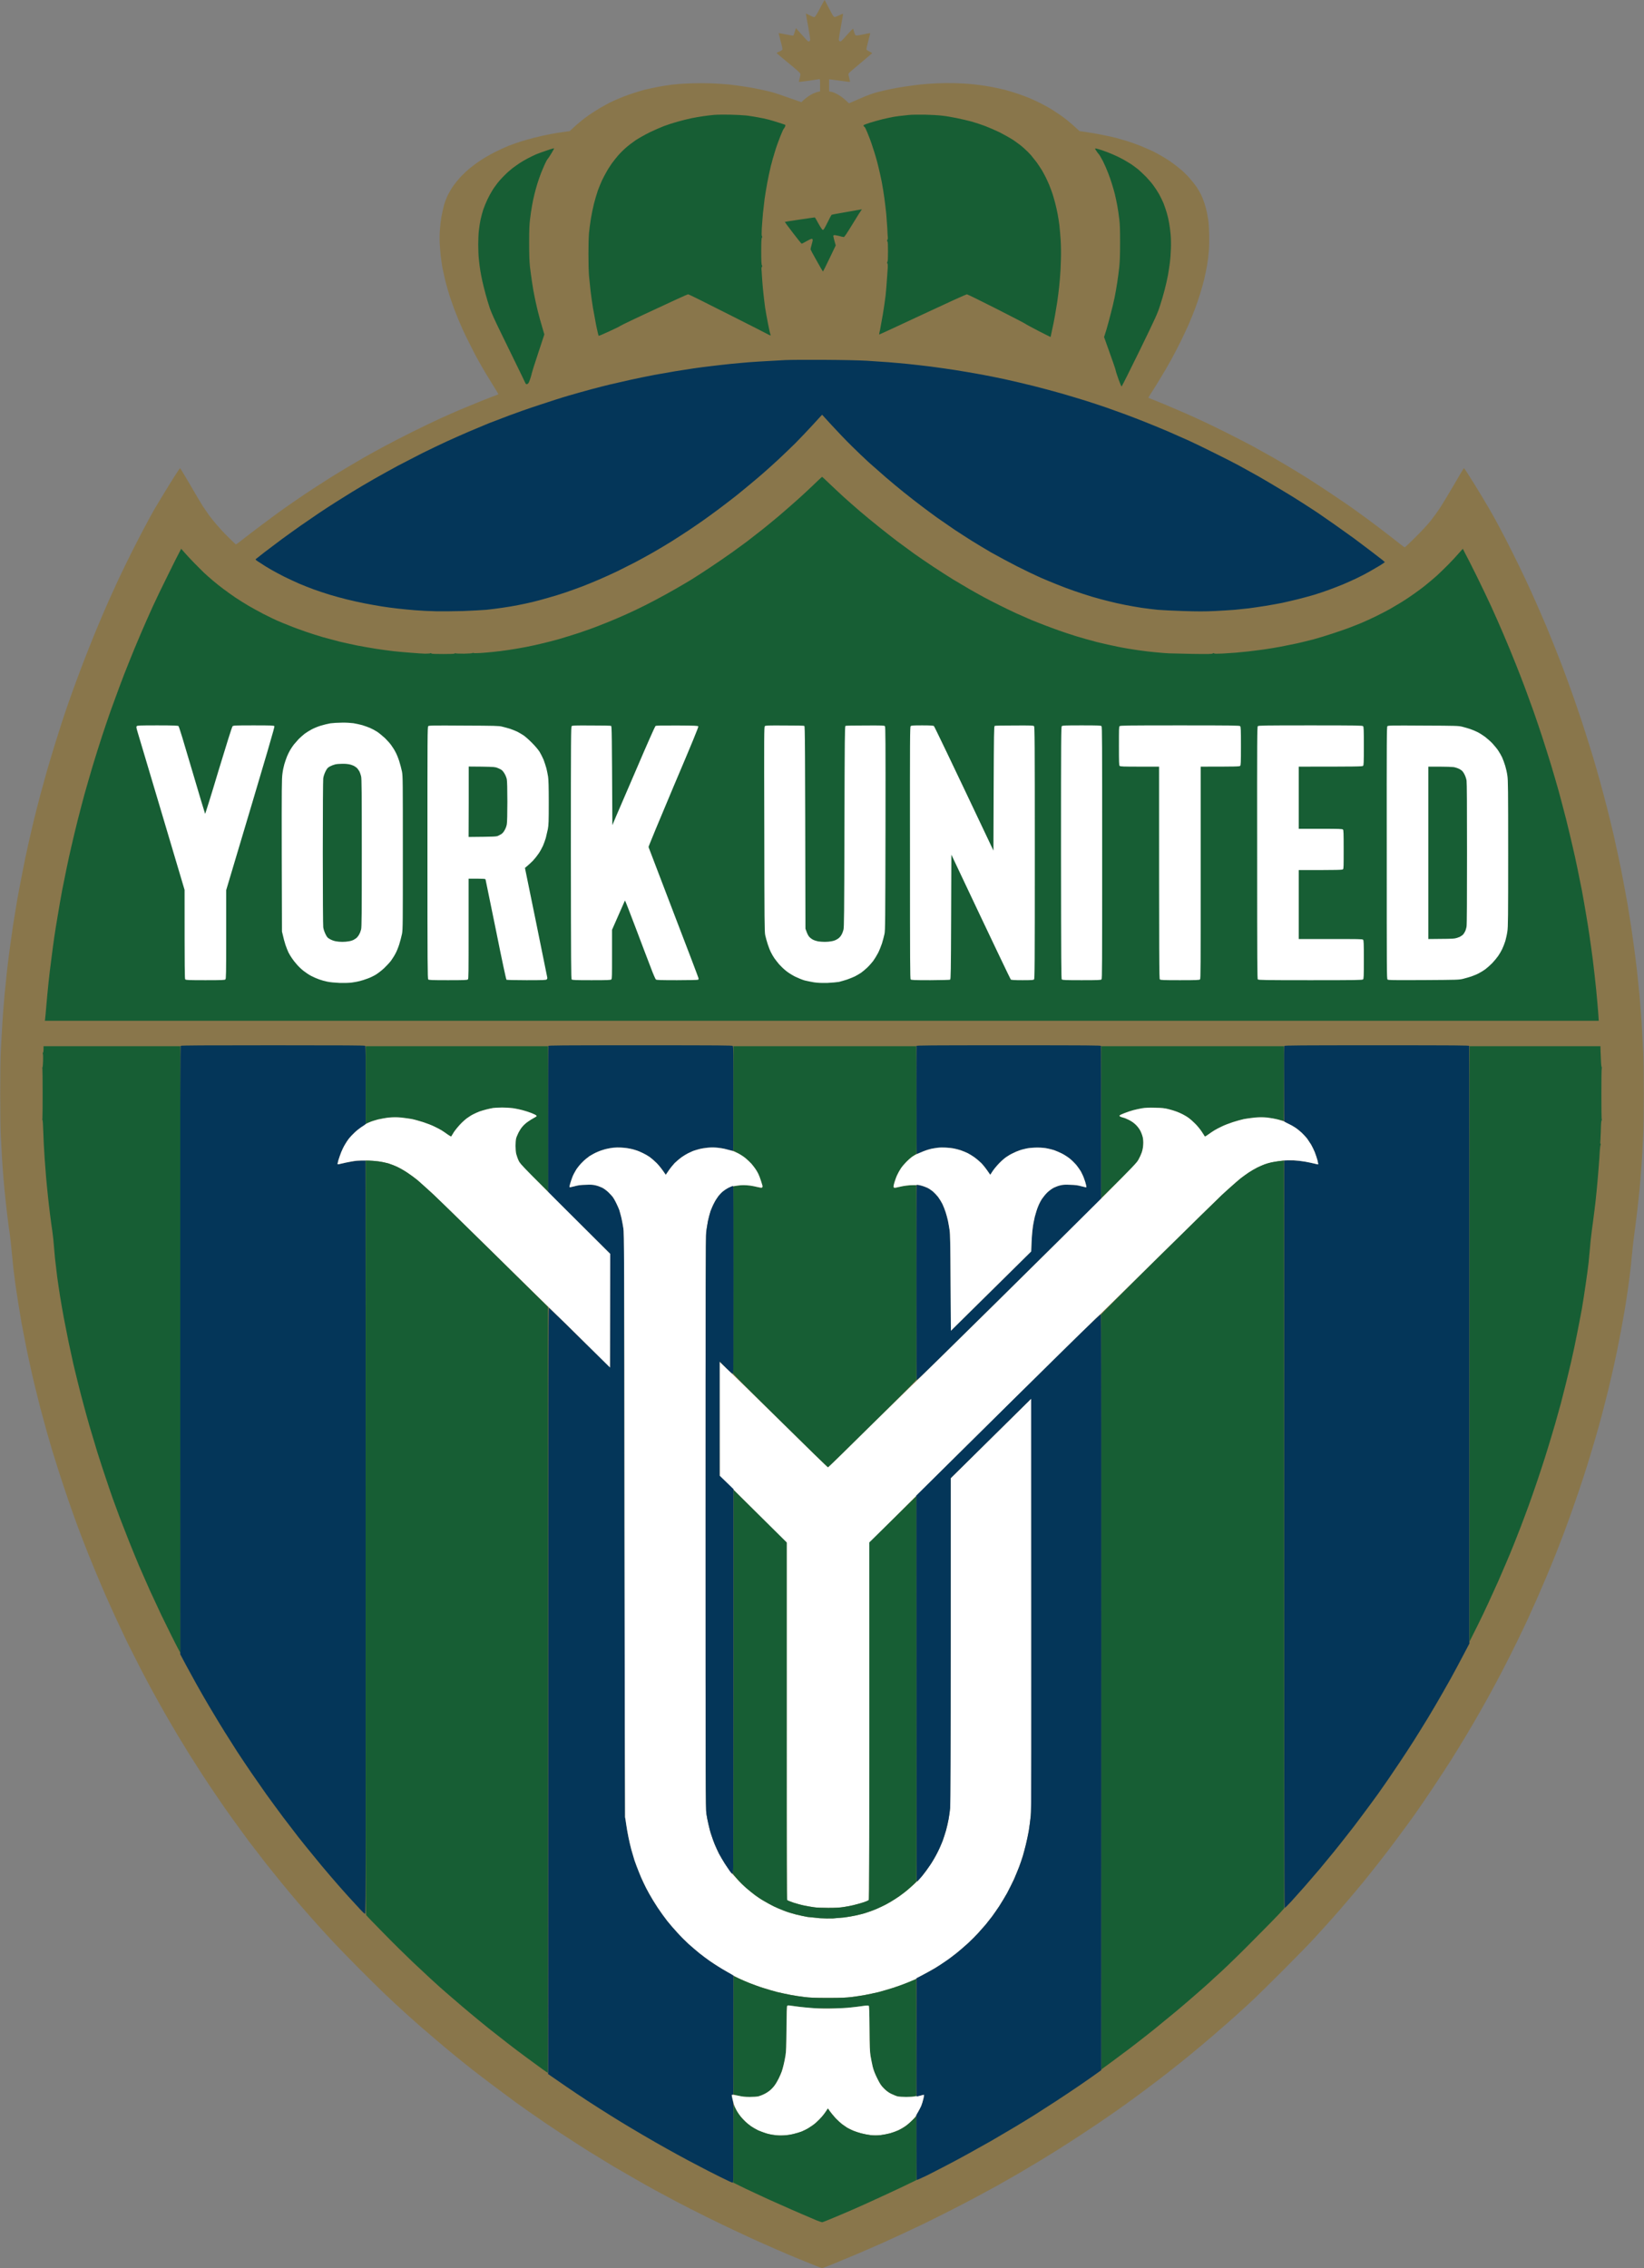
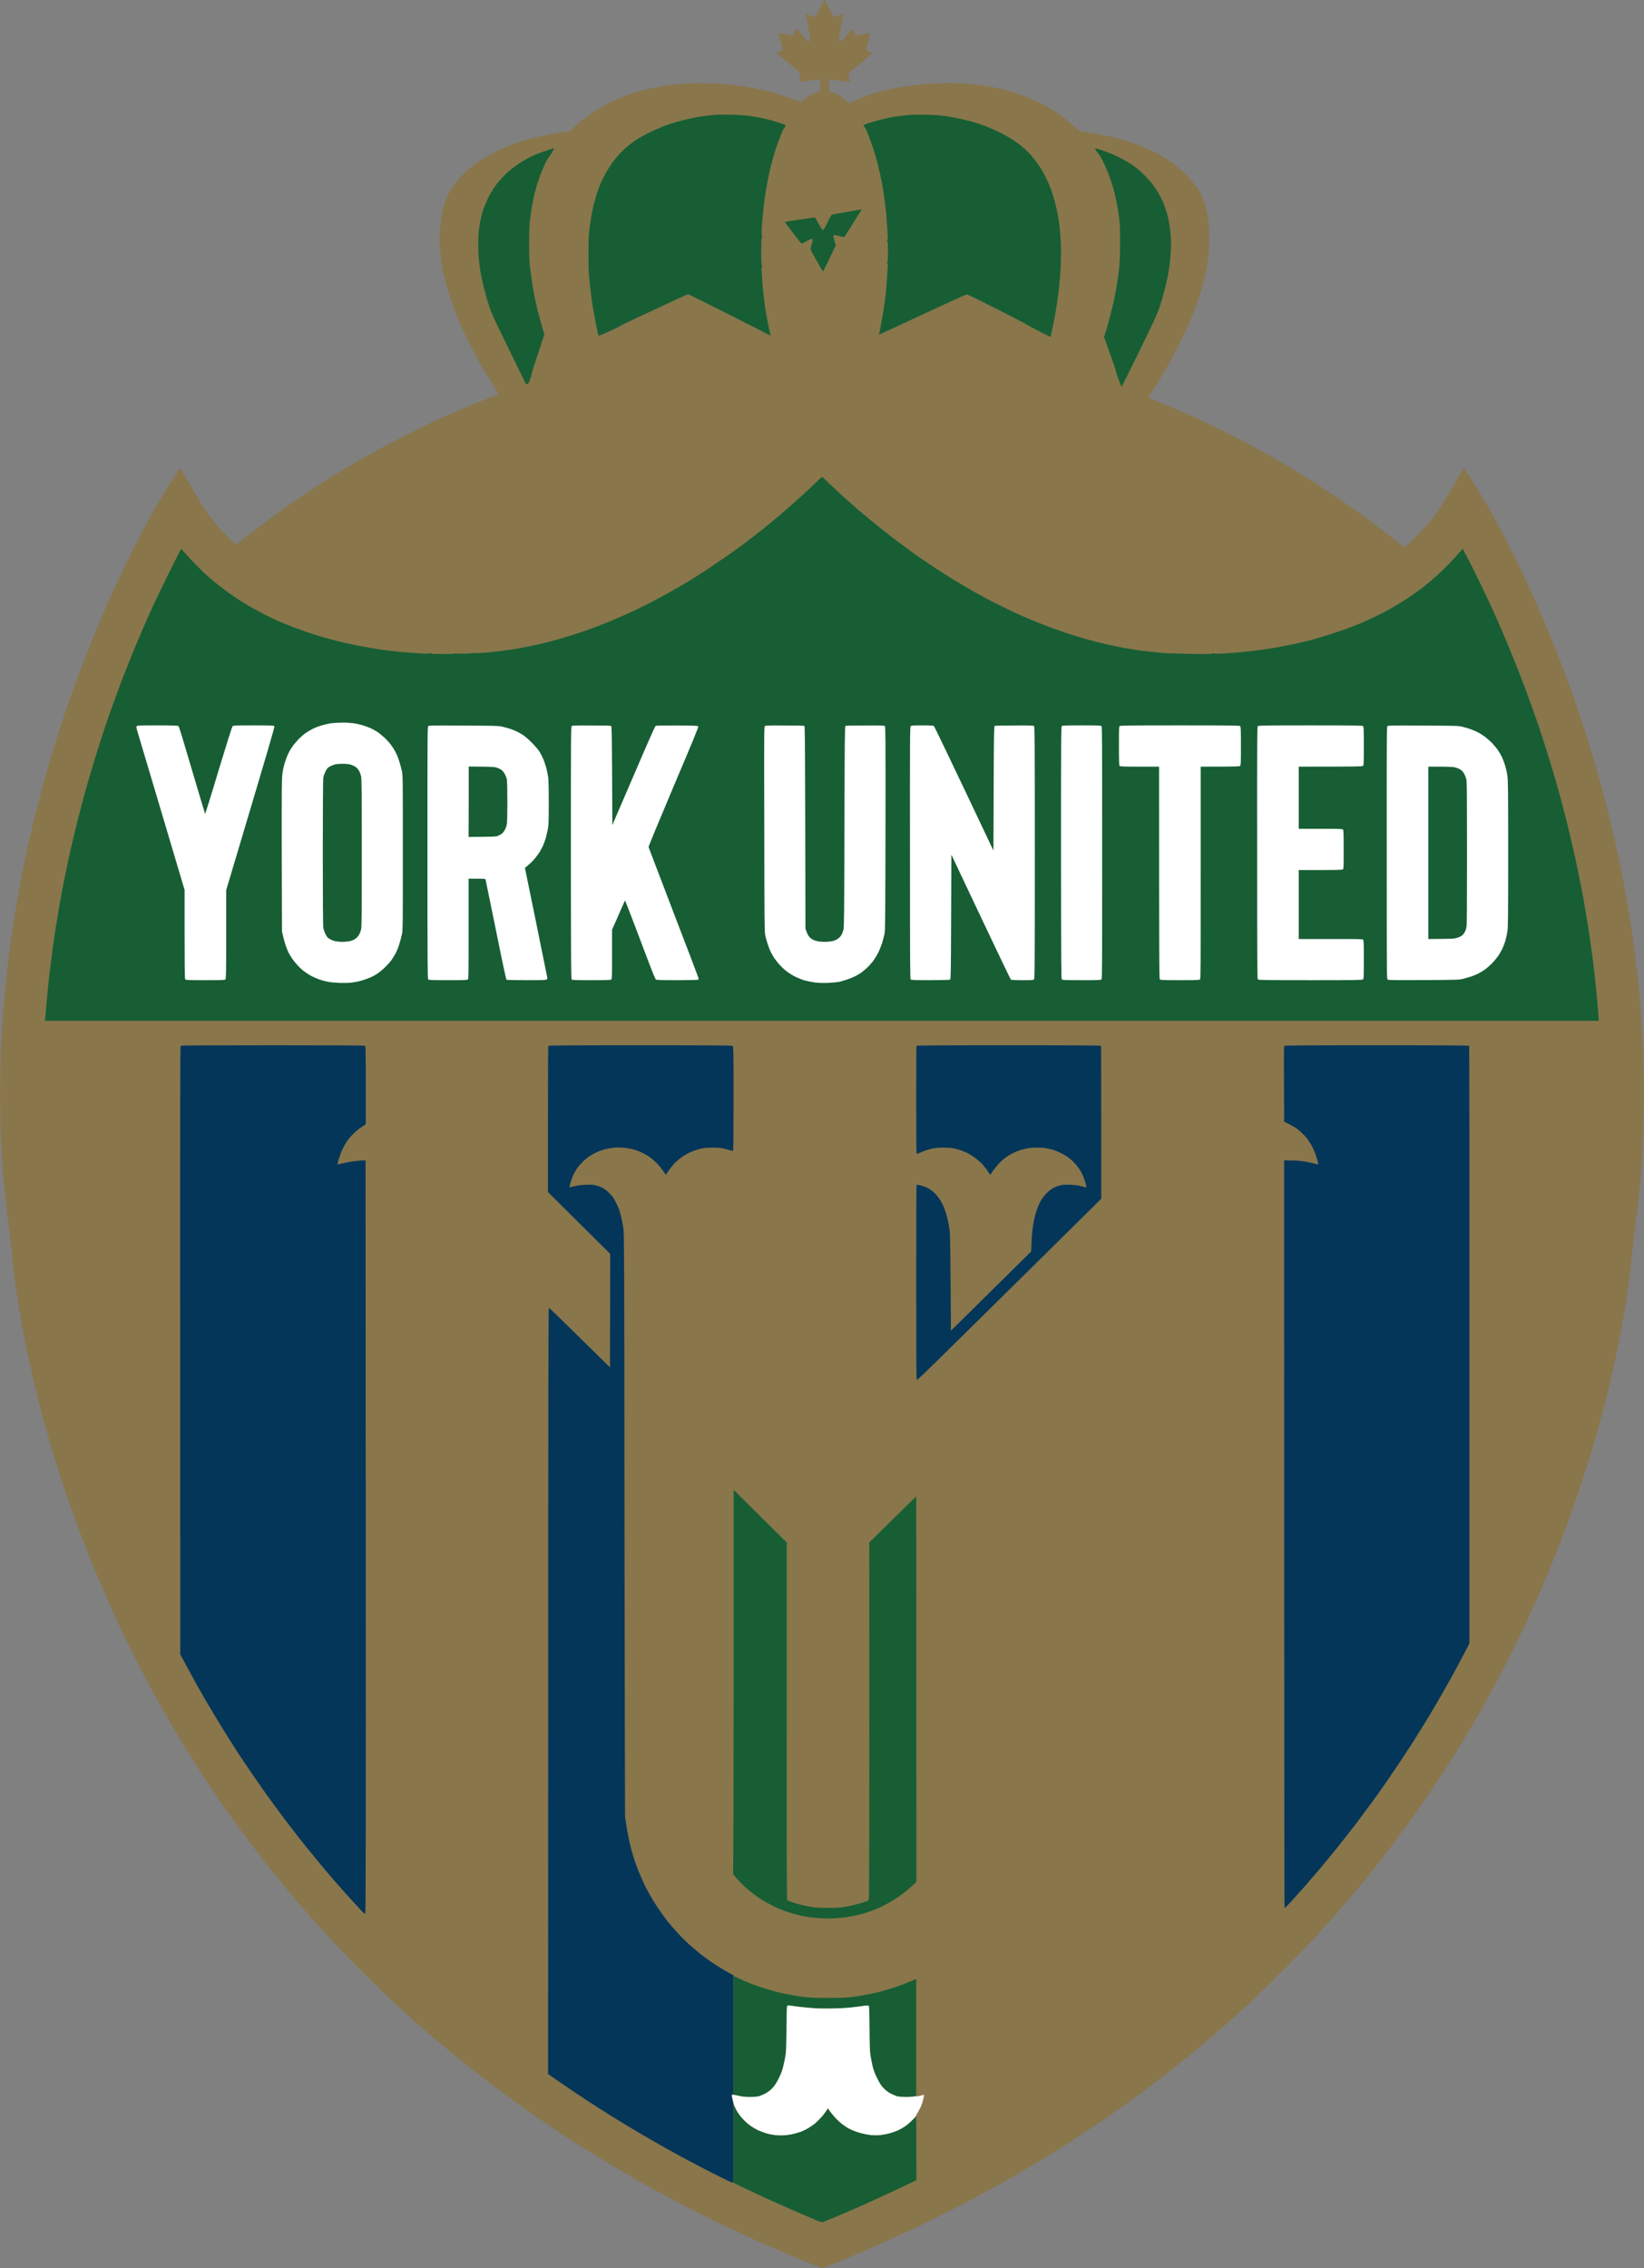
<svg xmlns="http://www.w3.org/2000/svg" viewBox="0 0 145 200" width="145" height="200">
  <rect x="0" y="0" width="145" height="200" fill="#808080" stroke="none" />
  <style>
		tspan { white-space:pre }
		.shp0 { fill: #89764b } 
		.shp1 { fill: #175e34 } 
		.shp2 { fill: #043659 } 
		.shp3 { fill: #ffffff } 
	</style>
  <g>
    <path class="shp0" d="M72.52 0.36C72.41 0.57 72.23 0.9 72.13 1.09C72.02 1.29 71.9 1.47 71.86 1.49C71.8 1.53 71.71 1.5 71.44 1.36C71.24 1.26 71.08 1.19 71.08 1.19C71.07 1.2 71.16 1.71 71.28 2.33C71.39 2.95 71.47 3.5 71.46 3.54C71.44 3.58 71.41 3.62 71.39 3.64C71.36 3.65 71.31 3.66 71.28 3.65C71.24 3.64 70.99 3.37 70.71 3.05L70.2 2.48C70.05 2.98 69.99 3.13 69.96 3.14C69.93 3.15 69.63 3.1 69.29 3.03C68.96 2.96 68.68 2.91 68.68 2.92C68.67 2.93 68.75 3.24 68.85 3.62C68.98 4.09 69.03 4.33 69 4.38C68.98 4.42 68.86 4.5 68.73 4.55C68.6 4.6 68.49 4.66 68.5 4.68C68.5 4.69 68.96 5.09 69.53 5.55C70.23 6.12 70.57 6.43 70.59 6.5C70.6 6.56 70.58 6.73 70.53 6.9C70.48 7.07 70.45 7.21 70.46 7.22C70.47 7.23 70.86 7.19 71.33 7.12C71.8 7.05 72.22 6.99 72.26 6.98C72.32 6.97 72.33 7.01 72.33 7.52L72.33 8.06C72.09 8.1 71.9 8.17 71.76 8.23C71.62 8.29 71.41 8.41 71.3 8.49C71.18 8.57 71 8.72 70.88 8.82L70.68 9.01C69 8.41 68.3 8.18 68.03 8.11C67.76 8.04 67.27 7.93 66.93 7.86C66.6 7.79 66.01 7.68 65.63 7.63C65.24 7.57 64.64 7.49 64.3 7.45C63.95 7.42 63.26 7.37 62.76 7.35C62.22 7.33 61.48 7.33 60.94 7.35C60.45 7.37 59.85 7.4 59.62 7.43C59.38 7.45 59.05 7.49 58.88 7.52C58.7 7.54 58.3 7.61 57.99 7.67C57.68 7.73 57.16 7.84 56.83 7.92C56.51 8.01 55.97 8.17 55.63 8.29C55.29 8.4 54.82 8.58 54.58 8.69C54.33 8.79 53.95 8.97 53.72 9.08C53.5 9.2 53.11 9.41 52.86 9.56C52.61 9.71 52.19 9.98 51.94 10.15C51.68 10.33 51.31 10.61 51.12 10.78C50.92 10.94 50.64 11.19 50.51 11.32L50.25 11.56C49.44 11.67 48.89 11.76 48.52 11.83C48.15 11.9 47.53 12.04 47.13 12.14C46.74 12.24 46.2 12.39 45.93 12.48C45.66 12.56 45.18 12.74 44.85 12.86C44.53 12.99 43.96 13.25 43.59 13.44C43.22 13.63 42.67 13.95 42.37 14.15C42.06 14.35 41.64 14.67 41.42 14.85C41.2 15.03 40.85 15.36 40.64 15.58C40.44 15.8 40.15 16.15 40 16.36C39.85 16.57 39.64 16.93 39.52 17.16C39.4 17.4 39.24 17.81 39.16 18.09C39.09 18.37 38.98 18.84 38.93 19.13C38.88 19.42 38.82 19.93 38.8 20.27C38.77 20.6 38.76 21.13 38.78 21.43C38.79 21.73 38.84 22.23 38.87 22.55C38.91 22.86 38.97 23.31 39.01 23.54C39.06 23.77 39.14 24.17 39.2 24.42C39.25 24.68 39.38 25.16 39.48 25.5C39.57 25.84 39.74 26.37 39.86 26.68C39.97 27 40.12 27.42 40.21 27.63C40.29 27.84 40.48 28.31 40.64 28.67C40.79 29.03 41.14 29.77 41.42 30.31C41.69 30.86 42.03 31.52 42.18 31.77C42.32 32.03 42.6 32.51 42.8 32.85C43 33.18 43.34 33.74 43.55 34.08C43.77 34.43 43.95 34.72 43.95 34.75C43.95 34.77 43.88 34.81 43.79 34.84C43.7 34.87 43.12 35.09 42.49 35.34C41.87 35.59 41 35.95 40.57 36.13C40.14 36.31 39.34 36.67 38.78 36.92C38.22 37.18 37.11 37.71 36.31 38.11C35.51 38.51 34.4 39.08 33.85 39.38C33.29 39.68 32.49 40.12 32.07 40.36C31.66 40.6 30.96 41.01 30.54 41.26C30.11 41.52 29.4 41.95 28.97 42.22C28.55 42.49 27.91 42.9 27.56 43.13C27.21 43.35 26.57 43.79 26.13 44.09C25.69 44.39 25.06 44.83 24.74 45.06C24.41 45.3 23.63 45.87 23.01 46.34C22.38 46.81 21.64 47.38 21.36 47.6C21.08 47.82 20.84 48 20.81 48C20.79 48 20.49 47.72 20.15 47.38C19.8 47.04 19.34 46.54 19.11 46.27C18.89 46.01 18.59 45.64 18.45 45.45C18.32 45.26 18.07 44.9 17.9 44.65C17.73 44.39 17.22 43.53 16.76 42.73C16.3 41.94 15.9 41.28 15.88 41.28C15.86 41.28 15.44 41.91 14.96 42.69C14.48 43.47 13.88 44.46 13.62 44.9C13.37 45.34 12.96 46.09 12.71 46.57C12.45 47.05 11.96 48.01 11.61 48.7C11.26 49.4 10.76 50.43 10.49 51C10.22 51.57 9.79 52.53 9.52 53.13C9.25 53.74 8.86 54.65 8.65 55.16C8.43 55.67 8.07 56.57 7.84 57.15C7.61 57.73 7.21 58.75 6.96 59.43C6.71 60.1 6.32 61.16 6.1 61.79C5.88 62.42 5.58 63.31 5.43 63.77C5.28 64.24 4.99 65.15 4.79 65.8C4.59 66.45 4.28 67.48 4.11 68.08C3.94 68.68 3.68 69.62 3.54 70.15C3.4 70.68 3.16 71.61 3.01 72.22C2.87 72.82 2.63 73.83 2.49 74.46C2.35 75.08 2.12 76.17 1.99 76.86C1.85 77.56 1.64 78.67 1.52 79.33C1.41 79.99 1.24 81.04 1.14 81.66C1.05 82.27 0.93 83.13 0.87 83.58C0.81 84.02 0.7 84.87 0.63 85.48C0.57 86.08 0.46 87.1 0.4 87.73C0.34 88.37 0.26 89.47 0.21 90.16C0.17 90.86 0.11 91.91 0.08 92.51C0.04 93.15 0.02 94.73 0.02 96.45C0.02 98.17 0.04 99.74 0.08 100.36C0.11 100.93 0.16 101.82 0.19 102.34C0.23 102.87 0.28 103.64 0.32 104.05C0.35 104.47 0.43 105.26 0.49 105.81C0.55 106.35 0.63 107.1 0.68 107.47C0.72 107.84 0.81 108.47 0.87 108.87C0.92 109.26 1 109.93 1.03 110.34C1.07 110.76 1.14 111.44 1.18 111.84C1.23 112.25 1.32 112.92 1.37 113.34C1.43 113.76 1.54 114.46 1.61 114.9C1.68 115.35 1.81 116.13 1.9 116.66C2 117.18 2.17 118.06 2.28 118.62C2.39 119.18 2.56 119.98 2.66 120.41C2.75 120.84 2.92 121.59 3.04 122.08C3.16 122.57 3.38 123.47 3.54 124.09C3.7 124.7 3.97 125.68 4.13 126.26C4.3 126.84 4.52 127.6 4.62 127.95C4.73 128.3 4.99 129.12 5.2 129.79C5.41 130.45 5.79 131.59 6.04 132.32C6.29 133.05 6.68 134.13 6.9 134.73C7.12 135.32 7.52 136.35 7.79 137.03C8.06 137.7 8.52 138.82 8.82 139.52C9.11 140.22 9.54 141.2 9.78 141.71C10.01 142.23 10.35 142.97 10.54 143.36C10.72 143.76 11.08 144.51 11.33 145.03C11.59 145.55 12.05 146.46 12.36 147.06C12.66 147.65 13.15 148.57 13.44 149.1C13.74 149.64 14.23 150.53 14.55 151.09C14.87 151.64 15.36 152.49 15.65 152.97C15.93 153.44 16.39 154.18 16.65 154.61C16.92 155.04 17.44 155.86 17.81 156.43C18.18 157 18.79 157.91 19.16 158.45C19.53 159 20.12 159.85 20.47 160.33C20.82 160.82 21.47 161.71 21.92 162.32C22.38 162.92 23.07 163.82 23.46 164.32C23.86 164.82 24.47 165.58 24.82 166.01C25.17 166.44 25.85 167.25 26.34 167.83C26.83 168.4 27.59 169.26 28.03 169.75C28.47 170.24 29.12 170.95 29.48 171.33C29.84 171.72 30.78 172.68 31.57 173.48C32.36 174.28 33.43 175.33 33.95 175.83C34.47 176.32 35.23 177.03 35.64 177.4C36.04 177.77 36.75 178.39 37.2 178.79C37.65 179.18 38.33 179.76 38.7 180.07C39.07 180.39 39.72 180.93 40.15 181.28C40.58 181.63 41.26 182.18 41.67 182.5C42.08 182.82 42.93 183.47 43.57 183.95C44.21 184.43 45.1 185.09 45.55 185.42C46 185.74 46.77 186.29 47.26 186.62C47.74 186.96 48.7 187.61 49.39 188.06C50.07 188.51 51.21 189.24 51.92 189.69C52.63 190.13 53.62 190.73 54.13 191.04C54.64 191.34 55.46 191.81 55.95 192.09C56.43 192.37 57.23 192.82 57.72 193.09C58.2 193.35 59.06 193.81 59.62 194.11C60.17 194.4 61.37 195.01 62.27 195.46C63.18 195.91 64.45 196.52 65.1 196.82C65.75 197.13 66.8 197.61 67.44 197.89C68.08 198.17 69.03 198.59 69.55 198.81C70.07 199.03 70.94 199.38 71.48 199.6C72.02 199.82 72.48 200 72.51 200C72.54 200 73.01 199.82 73.55 199.6C74.1 199.37 75.04 198.98 75.64 198.73C76.25 198.47 77.16 198.07 77.67 197.85C78.18 197.62 78.96 197.26 79.42 197.05C79.87 196.85 80.78 196.41 81.44 196.1C82.1 195.78 83.2 195.23 83.89 194.88C84.57 194.53 85.54 194.03 86.04 193.76C86.54 193.49 87.39 193.03 87.94 192.73C88.48 192.42 89.37 191.91 89.92 191.6C90.46 191.28 91.28 190.79 91.73 190.52C92.18 190.25 92.96 189.77 93.46 189.45C93.96 189.14 94.93 188.51 95.61 188.06C96.3 187.61 97.19 187.01 97.59 186.73C98 186.45 98.73 185.94 99.22 185.59C99.71 185.24 100.54 184.63 101.07 184.23C101.61 183.83 102.49 183.16 103.04 182.73C103.58 182.31 104.48 181.59 105.04 181.13C105.59 180.68 106.51 179.9 107.08 179.41C107.65 178.92 108.52 178.16 109 177.73C109.49 177.29 110.18 176.65 110.54 176.32C110.9 175.98 112.08 174.82 113.16 173.74C114.24 172.66 115.48 171.39 115.92 170.91C116.36 170.43 117.01 169.71 117.37 169.31C117.74 168.9 118.37 168.17 118.79 167.68C119.21 167.19 119.84 166.43 120.21 165.99C120.57 165.55 121.19 164.77 121.59 164.26C121.99 163.75 122.71 162.82 123.17 162.19C123.64 161.56 124.34 160.61 124.72 160.08C125.1 159.55 125.86 158.43 126.42 157.59C126.98 156.75 127.7 155.65 128.02 155.14C128.34 154.63 128.91 153.7 129.29 153.07C129.67 152.44 130.21 151.51 130.5 151C130.79 150.49 131.25 149.67 131.51 149.19C131.78 148.7 132.27 147.78 132.6 147.14C132.93 146.5 133.44 145.49 133.73 144.9C134.02 144.31 134.44 143.42 134.68 142.92C134.91 142.42 135.29 141.58 135.52 141.06C135.75 140.54 136.12 139.68 136.34 139.16C136.56 138.64 136.95 137.7 137.2 137.07C137.45 136.44 137.81 135.51 138 135C138.19 134.49 138.55 133.49 138.8 132.78C139.05 132.08 139.43 130.96 139.64 130.31C139.85 129.66 140.11 128.85 140.21 128.5C140.32 128.15 140.55 127.38 140.72 126.79C140.89 126.2 141.15 125.28 141.29 124.74C141.43 124.21 141.68 123.24 141.84 122.59C142 121.94 142.23 120.93 142.36 120.35C142.49 119.77 142.68 118.86 142.78 118.32C142.89 117.79 143.05 116.93 143.14 116.4C143.24 115.88 143.38 115.03 143.46 114.5C143.54 113.98 143.66 113.11 143.73 112.56C143.8 112.01 143.89 111.23 143.92 110.81C143.96 110.39 144.02 109.83 144.05 109.56C144.08 109.3 144.18 108.56 144.26 107.94C144.34 107.31 144.46 106.35 144.51 105.81C144.57 105.26 144.65 104.47 144.68 104.05C144.72 103.64 144.77 102.87 144.81 102.34C144.84 101.82 144.9 100.91 144.92 100.32C144.96 99.68 144.98 98.09 144.98 96.43C144.98 94.78 144.96 93.17 144.92 92.53C144.89 91.92 144.83 90.86 144.79 90.16C144.74 89.47 144.66 88.37 144.6 87.73C144.54 87.1 144.43 86.08 144.37 85.48C144.3 84.87 144.19 84.02 144.13 83.58C144.07 83.13 143.96 82.34 143.88 81.8C143.8 81.27 143.65 80.34 143.55 79.73C143.44 79.13 143.27 78.18 143.16 77.62C143.06 77.07 142.88 76.16 142.76 75.62C142.64 75.07 142.43 74.13 142.3 73.53C142.16 72.92 141.91 71.91 141.75 71.27C141.59 70.63 141.3 69.57 141.12 68.9C140.94 68.24 140.66 67.28 140.51 66.77C140.35 66.26 140.06 65.31 139.85 64.66C139.65 64.01 139.33 63.04 139.14 62.51C138.96 61.97 138.67 61.14 138.49 60.65C138.32 60.16 138 59.32 137.8 58.77C137.59 58.23 137.26 57.39 137.07 56.91C136.88 56.44 136.55 55.64 136.35 55.14C136.14 54.64 135.75 53.75 135.49 53.16C135.23 52.56 134.8 51.62 134.54 51.07C134.28 50.51 133.76 49.44 133.39 48.7C133.02 47.96 132.52 46.98 132.27 46.53C132.03 46.07 131.63 45.34 131.37 44.9C131.12 44.46 130.52 43.47 130.04 42.69C129.56 41.91 129.15 41.28 129.12 41.28C129.1 41.27 128.71 41.93 128.25 42.73C127.78 43.53 127.22 44.46 127 44.8C126.78 45.13 126.4 45.65 126.17 45.94C125.94 46.23 125.35 46.87 124.85 47.36C124.36 47.85 123.93 48.26 123.9 48.26C123.87 48.26 123.63 48.09 123.36 47.87C123.1 47.66 122.53 47.22 122.1 46.89C121.67 46.56 121 46.05 120.6 45.76C120.21 45.47 119.55 45 119.15 44.71C118.74 44.43 117.91 43.86 117.29 43.45C116.68 43.04 115.79 42.46 115.33 42.17C114.87 41.88 114.13 41.43 113.71 41.18C113.28 40.92 112.59 40.52 112.19 40.29C111.78 40.06 111.02 39.64 110.5 39.35C109.98 39.07 108.83 38.48 107.95 38.04C107.07 37.6 105.94 37.06 105.44 36.84C104.94 36.61 104.16 36.27 103.71 36.08C103.26 35.88 102.53 35.58 102.09 35.4C101.65 35.22 101.28 35.08 101.28 35.07C101.27 35.07 101.42 34.83 101.61 34.54C101.8 34.25 102.14 33.7 102.37 33.31C102.61 32.93 103 32.25 103.26 31.79C103.51 31.34 103.91 30.57 104.15 30.08C104.39 29.59 104.71 28.91 104.86 28.56C105.01 28.21 105.25 27.63 105.39 27.25C105.53 26.88 105.73 26.29 105.84 25.94C105.95 25.6 106.11 25.02 106.2 24.66C106.29 24.3 106.41 23.71 106.47 23.35C106.53 22.99 106.6 22.45 106.62 22.14C106.65 21.81 106.66 21.23 106.65 20.67C106.64 20.12 106.6 19.57 106.56 19.34C106.52 19.12 106.46 18.8 106.43 18.64C106.39 18.48 106.31 18.15 106.23 17.92C106.16 17.69 106.02 17.34 105.92 17.14C105.82 16.94 105.64 16.64 105.52 16.46C105.39 16.28 105.14 15.96 104.95 15.74C104.77 15.53 104.43 15.19 104.2 14.99C103.96 14.79 103.61 14.51 103.41 14.37C103.22 14.23 102.87 14 102.63 13.86C102.4 13.72 102 13.5 101.75 13.37C101.49 13.25 100.97 13.02 100.59 12.86C100.21 12.71 99.67 12.52 99.41 12.44C99.14 12.36 98.7 12.23 98.44 12.16C98.17 12.09 97.62 11.97 97.21 11.89C96.81 11.81 96.19 11.7 95.84 11.65L95.21 11.56C94.72 11.1 94.39 10.81 94.16 10.63C93.93 10.44 93.55 10.16 93.31 10.01C93.08 9.85 92.72 9.62 92.51 9.5C92.3 9.38 91.95 9.19 91.73 9.08C91.51 8.97 91.12 8.79 90.87 8.68C90.61 8.57 90.14 8.39 89.81 8.28C89.49 8.17 88.96 8.01 88.63 7.92C88.31 7.84 87.79 7.73 87.47 7.67C87.16 7.61 86.68 7.53 86.4 7.5C86.12 7.46 85.66 7.41 85.38 7.39C85.11 7.37 84.53 7.34 84.1 7.33C83.67 7.32 82.99 7.33 82.58 7.35C82.17 7.37 81.55 7.41 81.19 7.45C80.83 7.49 80.22 7.57 79.84 7.63C79.46 7.68 78.87 7.79 78.53 7.86C78.19 7.93 77.67 8.05 77.37 8.13C76.99 8.23 76.53 8.39 75.85 8.69L74.88 9.11C74.49 8.74 74.26 8.56 74.12 8.47C73.98 8.38 73.78 8.26 73.66 8.21C73.54 8.16 73.38 8.1 73.29 8.09L73.13 8.06L73.13 6.99C73.7 7.06 74.11 7.12 74.41 7.16C74.7 7.21 74.95 7.23 74.97 7.22C74.98 7.21 74.95 7.06 74.9 6.88C74.84 6.66 74.82 6.54 74.85 6.48C74.87 6.43 75.34 6.02 75.9 5.56C76.45 5.1 76.91 4.71 76.92 4.69C76.93 4.68 76.82 4.61 76.68 4.54C76.48 4.44 76.42 4.39 76.42 4.32C76.42 4.26 76.5 3.93 76.59 3.58C76.69 3.22 76.76 2.93 76.75 2.92C76.74 2.91 76.47 2.96 76.15 3.03C75.65 3.14 75.54 3.15 75.47 3.11C75.42 3.07 75.37 2.96 75.33 2.82C75.3 2.7 75.26 2.57 75.25 2.54C75.23 2.51 75.05 2.69 74.76 3.02C74.5 3.32 74.25 3.58 74.21 3.61C74.15 3.65 74.1 3.66 74.05 3.63C74.01 3.61 73.98 3.54 73.98 3.47C73.98 3.41 74.06 2.9 74.17 2.33C74.27 1.77 74.36 1.28 74.36 1.25C74.36 1.2 74.27 1.22 74.02 1.35C73.82 1.45 73.65 1.51 73.6 1.5C73.55 1.49 73.45 1.37 73.37 1.21C73.29 1.07 73.12 0.73 72.98 0.47L72.73 -0.01L72.52 0.36Z" />
    <path class="shp1" d="M62.99 10.13C62.76 10.15 62.34 10.2 62.06 10.24C61.78 10.28 61.29 10.36 60.96 10.43C60.64 10.5 60.1 10.63 59.76 10.73C59.43 10.82 58.9 10.99 58.58 11.11C58.27 11.23 57.69 11.48 57.3 11.67C56.9 11.87 56.35 12.18 56.07 12.36C55.79 12.55 55.4 12.85 55.19 13.04C54.98 13.22 54.67 13.53 54.5 13.73C54.34 13.92 54.1 14.22 53.97 14.4C53.85 14.57 53.63 14.9 53.5 15.14C53.37 15.37 53.18 15.72 53.09 15.92C53 16.11 52.84 16.51 52.73 16.8C52.63 17.09 52.47 17.63 52.38 17.99C52.29 18.35 52.17 18.94 52.11 19.32C52.05 19.69 51.98 20.24 51.95 20.54C51.92 20.85 51.9 21.66 51.9 22.4C51.9 23.12 51.92 23.98 51.95 24.32C51.98 24.66 52.05 25.26 52.09 25.67C52.14 26.08 52.23 26.74 52.3 27.15C52.37 27.55 52.5 28.27 52.59 28.73C52.69 29.2 52.78 29.59 52.8 29.61C52.81 29.63 53.24 29.45 53.75 29.21C54.26 28.98 54.7 28.76 54.72 28.73C54.75 28.7 56.07 28.06 57.68 27.32C59.28 26.57 60.63 25.95 60.69 25.95C60.75 25.95 62.34 26.74 64.23 27.7C66.12 28.65 67.73 29.47 67.81 29.52C67.88 29.56 67.95 29.58 67.96 29.57C67.98 29.55 67.97 29.5 67.94 29.46C67.92 29.42 67.83 29.01 67.74 28.55C67.65 28.09 67.53 27.44 67.48 27.11C67.44 26.77 67.37 26.25 67.34 25.94C67.3 25.64 67.26 25.1 67.23 24.74C67.21 24.38 67.18 23.97 67.17 23.83C67.15 23.67 67.16 23.56 67.2 23.53C67.24 23.48 67.24 23.46 67.2 23.39C67.16 23.33 67.14 23 67.14 22.16C67.14 21.28 67.16 20.99 67.2 20.95C67.24 20.91 67.24 20.88 67.2 20.82C67.17 20.77 67.17 20.56 67.19 20.14C67.21 19.8 67.26 19.21 67.29 18.83C67.33 18.45 67.4 17.86 67.44 17.52C67.49 17.18 67.59 16.56 67.67 16.13C67.75 15.7 67.89 15.04 67.98 14.67C68.07 14.3 68.24 13.71 68.35 13.36C68.45 13.01 68.66 12.44 68.8 12.08C68.94 11.72 69.09 11.39 69.12 11.36C69.16 11.32 69.21 11.24 69.24 11.17C69.27 11.1 69.28 11.03 69.26 11.01C69.25 11 68.99 10.91 68.7 10.82C68.41 10.72 67.99 10.6 67.76 10.54C67.52 10.48 67.12 10.39 66.87 10.35C66.61 10.3 66.17 10.23 65.88 10.19C65.59 10.16 64.91 10.12 64.38 10.11C63.85 10.1 63.22 10.11 62.99 10.13ZM80.41 10.12C80.32 10.12 80.03 10.15 79.78 10.18C79.52 10.2 79.09 10.26 78.83 10.3C78.56 10.35 78.1 10.45 77.81 10.52C77.52 10.59 77.03 10.73 76.71 10.83C76.17 11.01 76.13 11.03 76.17 11.1C76.19 11.15 76.23 11.19 76.25 11.19C76.28 11.19 76.39 11.42 76.51 11.71C76.63 11.99 76.85 12.58 76.99 13.03C77.14 13.47 77.35 14.18 77.45 14.61C77.56 15.04 77.7 15.68 77.77 16.04C77.84 16.4 77.94 17.04 78 17.46C78.06 17.88 78.13 18.52 78.17 18.89C78.2 19.27 78.24 19.83 78.26 20.14C78.27 20.45 78.29 20.79 78.3 20.88C78.32 20.98 78.31 21.08 78.27 21.14C78.23 21.22 78.23 21.25 78.27 21.29C78.31 21.33 78.32 21.56 78.32 22.18C78.32 22.77 78.31 23.03 78.27 23.09C78.23 23.16 78.23 23.19 78.27 23.23C78.3 23.27 78.31 23.38 78.3 23.6C78.29 23.78 78.26 24.22 78.23 24.59C78.21 24.97 78.15 25.62 78.11 26.05C78.06 26.48 77.95 27.22 77.87 27.7C77.79 28.17 77.68 28.77 77.63 29.03C77.57 29.28 77.53 29.5 77.54 29.5C77.55 29.51 79.27 28.71 81.37 27.73C83.46 26.75 85.22 25.95 85.28 25.95C85.34 25.96 86.51 26.53 87.89 27.23C89.27 27.93 90.42 28.53 90.45 28.56C90.47 28.59 90.98 28.86 91.57 29.17L92.66 29.72C92.76 29.25 92.85 28.84 92.92 28.5C92.99 28.16 93.09 27.61 93.14 27.27C93.2 26.94 93.29 26.37 93.33 26.01C93.38 25.65 93.45 25.02 93.48 24.61C93.52 24.21 93.56 23.45 93.57 22.93C93.59 22.34 93.58 21.67 93.55 21.17C93.52 20.73 93.47 20.15 93.44 19.89C93.41 19.62 93.34 19.18 93.29 18.91C93.24 18.65 93.14 18.18 93.06 17.88C92.98 17.58 92.84 17.09 92.73 16.8C92.63 16.51 92.46 16.1 92.35 15.88C92.25 15.65 92.05 15.28 91.92 15.05C91.78 14.82 91.56 14.49 91.43 14.31C91.3 14.14 91.08 13.86 90.93 13.68C90.78 13.51 90.49 13.22 90.28 13.04C90.07 12.85 89.67 12.55 89.39 12.36C89.11 12.18 88.56 11.87 88.17 11.67C87.77 11.48 87.2 11.23 86.88 11.11C86.57 10.99 86.04 10.82 85.7 10.72C85.36 10.63 84.77 10.49 84.37 10.41C83.98 10.33 83.4 10.23 83.09 10.2C82.77 10.16 82.08 10.12 81.55 10.11C81.01 10.11 80.5 10.11 80.41 10.12ZM48.25 13.26C47.91 13.37 47.48 13.53 47.28 13.61C47.08 13.7 46.75 13.86 46.54 13.97C46.33 14.08 46.02 14.26 45.84 14.38C45.67 14.49 45.38 14.7 45.19 14.84C45.01 14.98 44.69 15.26 44.5 15.46C44.3 15.65 44.01 15.97 43.86 16.17C43.7 16.37 43.49 16.67 43.39 16.85C43.28 17.02 43.1 17.36 42.98 17.61C42.87 17.85 42.7 18.25 42.62 18.49C42.54 18.74 42.44 19.12 42.39 19.35C42.34 19.57 42.27 20 42.24 20.3C42.2 20.59 42.18 21.17 42.18 21.57C42.18 21.98 42.2 22.58 42.24 22.9C42.27 23.23 42.33 23.68 42.37 23.9C42.41 24.12 42.48 24.52 42.54 24.78C42.6 25.05 42.73 25.57 42.83 25.94C42.93 26.32 43.1 26.87 43.2 27.17C43.32 27.53 43.65 28.26 44.15 29.28C44.57 30.14 45.2 31.43 45.55 32.15C45.9 32.87 46.24 33.56 46.29 33.68C46.39 33.89 46.4 33.9 46.51 33.86C46.61 33.82 46.64 33.76 46.77 33.39C46.85 33.15 46.91 32.92 46.91 32.89C46.91 32.86 47.15 32.08 47.46 31.16L48.01 29.49C47.67 28.35 47.51 27.75 47.43 27.42C47.35 27.1 47.23 26.56 47.16 26.22C47.09 25.88 46.98 25.29 46.93 24.91C46.87 24.53 46.79 23.9 46.74 23.52C46.69 22.99 46.67 22.47 46.67 21.38C46.67 20.27 46.69 19.81 46.75 19.32C46.79 18.97 46.87 18.43 46.93 18.11C46.98 17.8 47.08 17.35 47.14 17.12C47.19 16.89 47.31 16.48 47.39 16.21C47.47 15.95 47.62 15.52 47.72 15.26C47.82 15.01 47.98 14.64 48.07 14.44C48.16 14.24 48.27 14.04 48.32 14C48.36 13.95 48.51 13.74 48.64 13.51C48.77 13.29 48.88 13.1 48.87 13.08C48.86 13.07 48.58 13.14 48.25 13.26ZM96.58 13.11C96.58 13.12 96.63 13.21 96.7 13.31C96.76 13.41 96.86 13.54 96.92 13.6C96.98 13.66 97.14 13.95 97.29 14.23C97.43 14.52 97.63 14.97 97.73 15.24C97.84 15.51 97.99 15.95 98.07 16.21C98.16 16.48 98.27 16.89 98.33 17.12C98.39 17.35 98.48 17.8 98.54 18.11C98.6 18.43 98.68 18.97 98.72 19.32C98.78 19.8 98.79 20.28 98.79 21.41C98.79 22.49 98.77 23.04 98.72 23.54C98.68 23.91 98.6 24.53 98.54 24.91C98.48 25.29 98.38 25.88 98.31 26.22C98.24 26.56 98.1 27.16 97.99 27.57C97.89 27.98 97.71 28.63 97.6 29.02L97.38 29.72C98.17 31.92 98.4 32.59 98.4 32.65C98.4 32.7 98.51 33.04 98.64 33.41C98.77 33.78 98.9 34.08 98.92 34.08C98.95 34.08 99.66 32.65 100.52 30.9C101.94 27.98 102.09 27.65 102.31 26.96C102.45 26.54 102.64 25.89 102.73 25.52C102.83 25.15 102.95 24.59 103.01 24.28C103.07 23.96 103.14 23.47 103.18 23.18C103.22 22.89 103.26 22.35 103.27 21.98C103.29 21.57 103.28 21.05 103.25 20.69C103.22 20.35 103.16 19.88 103.11 19.63C103.07 19.39 102.98 19 102.91 18.77C102.84 18.53 102.71 18.15 102.62 17.92C102.52 17.69 102.35 17.33 102.23 17.12C102.11 16.91 101.9 16.58 101.75 16.38C101.61 16.18 101.32 15.84 101.1 15.61C100.87 15.38 100.55 15.07 100.38 14.93C100.2 14.79 99.93 14.59 99.77 14.48C99.6 14.37 99.28 14.18 99.05 14.05C98.82 13.92 98.42 13.73 98.16 13.62C97.91 13.51 97.48 13.34 97.2 13.25C96.93 13.16 96.68 13.09 96.65 13.09C96.61 13.09 96.58 13.1 96.58 13.11ZM74.69 18.69C73.99 18.81 73.38 18.92 73.35 18.94C73.33 18.95 73.16 19.25 72.99 19.61C72.73 20.13 72.65 20.27 72.58 20.27C72.52 20.27 72.43 20.14 72.19 19.72C72.03 19.41 71.88 19.17 71.87 19.17C71.86 19.17 71.26 19.25 70.54 19.36C69.82 19.46 69.23 19.56 69.22 19.57C69.22 19.58 69.54 20.02 69.94 20.54C70.34 21.06 70.68 21.49 70.71 21.49C70.73 21.49 70.94 21.38 71.17 21.25C71.52 21.06 71.6 21.03 71.65 21.08C71.7 21.12 71.69 21.2 71.6 21.52C71.54 21.74 71.49 21.94 71.49 21.98C71.49 22.01 71.73 22.47 72.03 22.99C72.32 23.51 72.57 23.94 72.58 23.94C72.6 23.94 72.86 23.42 73.16 22.79L73.71 21.64C73.53 21.02 73.49 20.81 73.5 20.78C73.51 20.75 73.55 20.73 73.61 20.73C73.66 20.73 73.84 20.77 74.02 20.81C74.19 20.86 74.37 20.9 74.42 20.9C74.48 20.9 74.66 20.63 75.2 19.75C75.58 19.12 75.93 18.57 75.97 18.53C76.01 18.49 76.03 18.45 76.01 18.46C75.99 18.46 75.4 18.56 74.69 18.69Z" />
-     <path class="shp2" d="M69.27 31.75C68.82 31.77 68.1 31.81 67.66 31.84C67.23 31.86 66.51 31.91 66.07 31.94C65.63 31.98 64.89 32.04 64.42 32.09C63.96 32.14 63.2 32.22 62.74 32.28C62.27 32.33 61.55 32.43 61.13 32.49C60.72 32.55 60.02 32.66 59.59 32.73C59.17 32.8 58.31 32.95 57.7 33.06C57.08 33.18 56.1 33.38 55.52 33.51C54.94 33.64 54.16 33.82 53.77 33.91C53.39 34 52.65 34.19 52.13 34.33C51.61 34.47 50.72 34.72 50.17 34.88C49.61 35.04 48.43 35.42 47.53 35.72C46.64 36.01 45.45 36.43 44.9 36.64C44.34 36.85 43.54 37.16 43.12 37.32C42.71 37.49 41.91 37.82 41.35 38.06C40.8 38.3 39.91 38.69 39.39 38.93C38.87 39.17 37.91 39.63 37.26 39.95C36.61 40.28 35.64 40.78 35.09 41.07C34.55 41.36 33.6 41.89 32.98 42.24C32.37 42.59 31.52 43.09 31.1 43.35C30.69 43.6 30.05 44 29.69 44.23C29.33 44.45 28.64 44.91 28.15 45.23C27.67 45.56 26.92 46.07 26.49 46.37C26.06 46.67 25.33 47.2 24.86 47.54C24.4 47.88 23.71 48.41 23.32 48.7C22.94 49 22.6 49.27 22.56 49.3C22.51 49.34 22.57 49.4 22.99 49.66C23.25 49.84 23.68 50.1 23.93 50.24C24.19 50.39 24.71 50.67 25.09 50.86C25.48 51.05 26.06 51.32 26.38 51.46C26.71 51.6 27.28 51.83 27.67 51.97C28.05 52.11 28.69 52.32 29.08 52.44C29.47 52.56 30.17 52.75 30.62 52.86C31.07 52.97 31.78 53.13 32.2 53.21C32.62 53.29 33.27 53.41 33.66 53.47C34.04 53.53 34.67 53.62 35.07 53.66C35.46 53.71 36.17 53.77 36.63 53.81C37.09 53.85 37.92 53.89 38.46 53.9C39.01 53.91 40.07 53.9 40.83 53.88C41.58 53.85 42.51 53.8 42.89 53.77C43.28 53.73 43.91 53.65 44.31 53.59C44.7 53.54 45.32 53.43 45.68 53.36C46.04 53.29 46.61 53.17 46.94 53.09C47.28 53.01 47.91 52.84 48.35 52.71C48.8 52.59 49.5 52.37 49.91 52.23C50.33 52.08 50.99 51.85 51.38 51.7C51.77 51.55 52.42 51.28 52.84 51.1C53.25 50.93 53.96 50.6 54.43 50.38C54.89 50.15 55.61 49.79 56.02 49.58C56.43 49.36 57.15 48.97 57.62 48.7C58.09 48.43 58.83 47.99 59.26 47.72C59.69 47.45 60.35 47.02 60.73 46.77C61.12 46.51 61.69 46.12 62 45.9C62.31 45.68 62.94 45.23 63.39 44.89C63.84 44.55 64.54 44.02 64.93 43.71C65.32 43.39 65.93 42.9 66.28 42.6C66.63 42.31 67.15 41.87 67.44 41.61C67.73 41.36 68.29 40.85 68.68 40.49C69.08 40.12 69.73 39.49 70.14 39.09C70.54 38.69 71.24 37.95 71.69 37.46C72.13 36.97 72.51 36.57 72.51 36.57C72.52 36.58 72.91 37 73.37 37.51C73.84 38.02 74.61 38.83 75.1 39.31C75.58 39.79 76.28 40.45 76.65 40.79C77.03 41.13 77.69 41.71 78.13 42.09C78.57 42.47 79.29 43.07 79.73 43.42C80.17 43.78 80.85 44.3 81.23 44.59C81.61 44.88 82.26 45.36 82.66 45.65C83.07 45.94 83.75 46.41 84.18 46.7C84.61 46.98 85.3 47.43 85.7 47.68C86.11 47.94 86.89 48.4 87.43 48.72C87.98 49.03 88.99 49.57 89.69 49.93C90.38 50.28 91.32 50.73 91.77 50.93C92.23 51.13 92.91 51.41 93.29 51.56C93.68 51.72 94.32 51.96 94.73 52.1C95.13 52.24 95.83 52.47 96.29 52.61C96.74 52.74 97.42 52.93 97.81 53.02C98.19 53.12 98.83 53.26 99.24 53.34C99.65 53.42 100.31 53.54 100.72 53.6C101.12 53.66 101.75 53.73 102.11 53.77C102.47 53.8 103.49 53.85 104.38 53.88C105.62 53.92 106.27 53.92 107.11 53.88C107.71 53.85 108.51 53.8 108.9 53.77C109.28 53.73 109.84 53.67 110.14 53.64C110.44 53.6 111.09 53.51 111.58 53.43C112.06 53.35 112.75 53.23 113.09 53.16C113.44 53.08 114.06 52.94 114.46 52.84C114.87 52.74 115.52 52.56 115.9 52.45C116.28 52.33 116.87 52.14 117.21 52.01C117.54 51.89 118.1 51.67 118.45 51.53C118.8 51.38 119.34 51.14 119.65 50.99C119.97 50.84 120.47 50.58 120.77 50.41C121.07 50.24 121.5 49.99 121.73 49.85C121.96 49.7 122.14 49.58 122.14 49.57C122.14 49.56 122.04 49.47 121.92 49.37C121.8 49.28 121.37 48.94 120.96 48.63C120.55 48.32 119.86 47.8 119.42 47.47C118.98 47.15 118.21 46.6 117.71 46.25C117.21 45.9 116.55 45.44 116.24 45.23C115.92 45.02 115.3 44.61 114.84 44.32C114.39 44.03 113.57 43.52 113.01 43.19C112.45 42.85 111.56 42.33 111.03 42.02C110.49 41.72 109.7 41.28 109.26 41.04C108.82 40.8 107.83 40.3 107.06 39.92C106.3 39.54 105.31 39.06 104.87 38.86C104.43 38.66 103.61 38.3 103.06 38.06C102.5 37.82 101.62 37.46 101.1 37.25C100.57 37.04 99.75 36.72 99.26 36.54C98.77 36.36 98.02 36.09 97.59 35.94C97.17 35.79 96.33 35.52 95.74 35.33C95.15 35.15 94.17 34.85 93.57 34.68C92.96 34.51 91.87 34.21 91.14 34.03C90.41 33.85 89.28 33.58 88.63 33.44C87.98 33.3 86.99 33.1 86.42 33C85.85 32.9 84.9 32.73 84.31 32.64C83.72 32.55 82.71 32.4 82.07 32.32C81.44 32.24 80.52 32.14 80.05 32.09C79.57 32.04 78.82 31.98 78.38 31.94C77.94 31.91 77.08 31.85 76.46 31.81C75.73 31.77 74.44 31.74 72.71 31.73C71.26 31.72 69.71 31.73 69.27 31.75Z" />
    <path class="shp1" d="M72.14 42.38C71.96 42.56 71.51 42.98 71.15 43.32C70.79 43.66 70.19 44.2 69.82 44.52C69.45 44.85 68.91 45.31 68.62 45.56C68.33 45.8 67.89 46.16 67.65 46.36C67.41 46.56 67 46.88 66.74 47.08C66.49 47.28 66.08 47.59 65.84 47.78C65.59 47.96 65.01 48.39 64.55 48.72C64.09 49.05 63.24 49.63 62.67 50.01C62.1 50.39 61.35 50.88 60.99 51.1C60.63 51.32 59.95 51.72 59.49 51.98C59.02 52.25 58.26 52.67 57.78 52.92C57.31 53.17 56.54 53.56 56.07 53.78C55.61 54 54.84 54.35 54.36 54.55C53.89 54.75 53.18 55.04 52.78 55.19C52.39 55.35 51.64 55.61 51.12 55.79C50.6 55.96 49.8 56.21 49.35 56.34C48.89 56.47 48.24 56.64 47.89 56.72C47.54 56.81 46.89 56.95 46.44 57.04C45.98 57.13 45.28 57.25 44.87 57.31C44.47 57.37 43.86 57.45 43.53 57.48C43.19 57.52 42.67 57.56 42.37 57.58C42.06 57.6 41.79 57.6 41.76 57.58C41.73 57.56 41.69 57.56 41.66 57.59C41.63 57.61 41.3 57.63 40.93 57.64C40.56 57.64 40.23 57.63 40.19 57.61C40.16 57.59 40.11 57.6 40.09 57.63C40.06 57.66 39.73 57.67 39.08 57.67C38.35 57.67 38.09 57.66 38.05 57.62C38.02 57.59 37.98 57.58 37.93 57.61C37.89 57.63 37.68 57.64 37.47 57.64C37.26 57.63 36.72 57.6 36.27 57.56C35.82 57.53 35.12 57.46 34.71 57.42C34.3 57.37 33.61 57.28 33.17 57.21C32.73 57.14 31.98 57.01 31.51 56.92C31.03 56.82 30.3 56.66 29.88 56.56C29.46 56.45 28.83 56.28 28.47 56.18C28.11 56.08 27.44 55.86 26.99 55.71C26.54 55.55 25.89 55.32 25.56 55.18C25.22 55.05 24.74 54.85 24.48 54.74C24.23 54.63 23.68 54.36 23.26 54.15C22.84 53.93 22.24 53.6 21.91 53.41C21.59 53.22 21.06 52.89 20.75 52.68C20.44 52.47 19.96 52.13 19.7 51.93C19.43 51.73 19.01 51.4 18.77 51.19C18.52 50.98 18.17 50.67 17.99 50.5C17.81 50.32 17.41 49.93 17.12 49.63C16.82 49.33 16.45 48.92 16.28 48.73L15.98 48.39C15.7 48.92 15.24 49.82 14.8 50.73C14.35 51.63 13.74 52.89 13.46 53.51C13.17 54.14 12.69 55.24 12.38 55.96C12.07 56.68 11.63 57.75 11.4 58.33C11.16 58.91 10.77 59.92 10.53 60.57C10.29 61.22 9.94 62.18 9.75 62.7C9.57 63.22 9.22 64.23 8.99 64.94C8.76 65.64 8.39 66.82 8.17 67.55C7.95 68.28 7.63 69.41 7.45 70.04C7.28 70.68 7 71.73 6.84 72.37C6.68 73.01 6.44 74 6.31 74.58C6.17 75.16 5.98 76.04 5.88 76.53C5.78 77.01 5.6 77.91 5.48 78.51C5.37 79.11 5.19 80.12 5.09 80.75C4.98 81.37 4.85 82.21 4.79 82.61C4.73 83 4.62 83.85 4.54 84.48C4.45 85.12 4.34 86.09 4.28 86.64C4.22 87.18 4.14 88.09 4.09 88.64C4.04 89.2 4 89.74 3.98 89.84L3.96 90.01L141.01 90.01C141 89.83 140.98 89.5 140.95 89.15C140.92 88.8 140.85 87.95 140.78 87.25C140.71 86.55 140.58 85.39 140.49 84.67C140.4 83.95 140.26 82.98 140.19 82.5C140.12 82.02 139.99 81.18 139.89 80.62C139.8 80.06 139.63 79.11 139.52 78.51C139.4 77.91 139.22 77.01 139.12 76.53C139.02 76.04 138.83 75.16 138.69 74.58C138.56 74 138.31 72.97 138.14 72.28C137.97 71.6 137.67 70.49 137.49 69.81C137.3 69.14 136.99 68.06 136.79 67.41C136.59 66.76 136.24 65.64 136.01 64.94C135.78 64.23 135.43 63.22 135.25 62.7C135.06 62.18 134.73 61.26 134.51 60.67C134.29 60.08 133.9 59.07 133.64 58.43C133.39 57.8 132.93 56.68 132.62 55.96C132.31 55.24 131.83 54.14 131.54 53.51C131.26 52.89 130.66 51.65 130.23 50.77C129.79 49.89 129.34 48.99 129.22 48.78L129.02 48.39C128.43 49.06 128.02 49.5 127.72 49.8C127.42 50.1 126.98 50.53 126.74 50.75C126.49 50.97 126.06 51.34 125.77 51.57C125.48 51.81 124.99 52.17 124.69 52.38C124.39 52.59 123.92 52.91 123.64 53.08C123.36 53.25 122.9 53.52 122.63 53.68C122.35 53.84 121.8 54.12 121.4 54.32C121.01 54.51 120.43 54.78 120.12 54.91C119.8 55.04 119.28 55.25 118.96 55.37C118.63 55.49 117.98 55.72 117.51 55.87C117.04 56.03 116.3 56.25 115.87 56.37C115.43 56.48 114.77 56.65 114.4 56.73C114.03 56.81 113.39 56.94 112.97 57.02C112.55 57.1 111.87 57.21 111.45 57.27C111.03 57.33 110.43 57.4 110.12 57.44C109.81 57.47 109.3 57.52 109 57.55C108.7 57.57 108.16 57.61 107.8 57.63C107.33 57.65 107.13 57.65 107.09 57.62C107.05 57.58 107.01 57.58 106.95 57.63C106.87 57.67 106.55 57.68 105.21 57.66C104.3 57.64 103.36 57.62 103.12 57.61C102.88 57.6 102.35 57.56 101.96 57.52C101.57 57.49 100.84 57.4 100.36 57.33C99.87 57.26 99.08 57.13 98.61 57.03C98.13 56.94 97.31 56.75 96.77 56.62C96.24 56.48 95.4 56.25 94.92 56.1C94.43 55.94 93.76 55.73 93.44 55.61C93.12 55.5 92.57 55.29 92.22 55.16C91.87 55.03 91.3 54.8 90.95 54.66C90.6 54.51 90 54.24 89.61 54.07C89.22 53.89 88.56 53.57 88.14 53.36C87.71 53.15 87.1 52.83 86.78 52.66C86.45 52.48 85.87 52.16 85.49 51.94C85.11 51.72 84.45 51.33 84.04 51.08C83.62 50.82 82.84 50.32 82.31 49.97C81.77 49.61 81.02 49.1 80.64 48.83C80.26 48.55 79.6 48.07 79.18 47.76C78.77 47.45 78.02 46.86 77.52 46.46C77.02 46.06 76.25 45.43 75.81 45.05C75.37 44.67 74.73 44.11 74.4 43.81C74.06 43.5 73.51 42.98 73.16 42.65C72.82 42.32 72.53 42.05 72.51 42.05C72.49 42.05 72.33 42.2 72.14 42.38Z" />
    <path class="shp3" d="M29.14 63.78C28.92 63.82 28.53 63.91 28.28 63.99C28.02 64.07 27.66 64.22 27.48 64.32C27.29 64.42 27.02 64.59 26.87 64.7C26.72 64.82 26.48 65.03 26.34 65.17C26.21 65.31 26.02 65.53 25.92 65.65C25.82 65.78 25.67 66 25.59 66.14C25.51 66.28 25.38 66.53 25.31 66.71C25.24 66.88 25.14 67.19 25.08 67.38C25.02 67.58 24.94 67.96 24.91 68.23C24.85 68.66 24.84 69.44 24.85 75.43L24.87 82.14C25.01 82.76 25.11 83.11 25.18 83.32C25.25 83.53 25.37 83.83 25.44 83.98C25.52 84.13 25.65 84.36 25.74 84.48C25.82 84.61 26.01 84.85 26.16 85.02C26.3 85.19 26.57 85.45 26.76 85.6C26.95 85.75 27.26 85.96 27.46 86.06C27.65 86.16 27.97 86.3 28.15 86.36C28.34 86.43 28.66 86.52 28.87 86.56C29.11 86.61 29.5 86.65 29.94 86.67C30.38 86.68 30.78 86.67 31.02 86.64C31.23 86.61 31.54 86.56 31.72 86.51C31.89 86.47 32.2 86.37 32.41 86.29C32.62 86.22 32.95 86.06 33.15 85.94C33.34 85.82 33.67 85.57 33.88 85.37C34.09 85.17 34.37 84.87 34.49 84.71C34.6 84.55 34.78 84.28 34.87 84.1C34.97 83.93 35.12 83.56 35.21 83.28C35.3 83 35.41 82.57 35.46 82.33C35.53 81.91 35.53 81.48 35.53 75.2C35.53 68.91 35.53 68.48 35.46 68.06C35.41 67.82 35.3 67.39 35.21 67.11C35.12 66.83 34.97 66.46 34.87 66.29C34.78 66.11 34.61 65.85 34.5 65.7C34.39 65.54 34.14 65.27 33.95 65.08C33.75 64.9 33.44 64.64 33.26 64.52C33.07 64.4 32.79 64.25 32.62 64.18C32.46 64.11 32.16 64.01 31.95 63.94C31.74 63.88 31.39 63.81 31.17 63.77C30.94 63.74 30.5 63.71 30.16 63.72C29.82 63.72 29.36 63.75 29.14 63.78ZM12.06 64.03C12.01 64.09 12.02 64.16 12.13 64.53C12.2 64.76 13.17 68 14.27 71.71L16.28 78.47C16.28 85.81 16.29 86.31 16.34 86.36C16.4 86.42 16.65 86.43 18.11 86.43C19.57 86.43 19.83 86.42 19.88 86.36C19.94 86.31 19.95 85.89 19.95 82.39L19.95 78.49C23.88 65.34 24.24 64.08 24.2 64.03C24.15 63.97 23.92 63.96 22.36 63.96C20.7 63.96 20.58 63.97 20.51 64.04C20.46 64.09 19.96 65.68 19.27 67.96C18.64 70.08 18.1 71.79 18.09 71.76C18.07 71.73 17.55 69.99 16.93 67.89C16.19 65.37 15.79 64.05 15.74 64.02C15.68 63.98 15.26 63.96 13.89 63.96C12.33 63.96 12.11 63.97 12.06 64.03ZM37.77 64.03C37.7 64.09 37.7 64.83 37.7 75.2C37.7 85.01 37.71 86.31 37.77 86.36C37.82 86.42 38.07 86.43 39.52 86.43C40.95 86.43 41.21 86.42 41.27 86.36C41.33 86.31 41.33 85.84 41.33 81.89L41.33 77.48C42.8 77.48 42.81 77.48 42.83 77.57C42.84 77.62 43.25 79.62 43.74 82.01C44.28 84.71 44.64 86.37 44.67 86.39C44.7 86.41 45.5 86.43 46.44 86.43C47.91 86.43 48.17 86.42 48.22 86.36C48.26 86.33 48.28 86.26 48.27 86.2C48.26 86.15 47.81 83.95 47.28 81.32L46.3 76.53C46.62 76.27 46.84 76.06 47 75.9C47.16 75.73 47.39 75.44 47.51 75.26C47.64 75.07 47.8 74.77 47.89 74.58C47.97 74.4 48.08 74.08 48.14 73.89C48.19 73.69 48.27 73.34 48.32 73.11C48.39 72.73 48.4 72.45 48.4 70.76C48.4 69.39 48.38 68.74 48.34 68.48C48.31 68.28 48.24 67.95 48.19 67.74C48.13 67.53 48.02 67.19 47.94 66.98C47.85 66.77 47.69 66.46 47.59 66.29C47.46 66.09 47.2 65.78 46.9 65.48C46.63 65.21 46.3 64.92 46.16 64.83C46.02 64.74 45.78 64.6 45.63 64.52C45.48 64.45 45.19 64.33 44.98 64.26C44.77 64.2 44.46 64.11 44.28 64.07C44 64 43.66 63.99 40.9 63.98C38.13 63.96 37.84 63.97 37.77 64.03ZM50.42 64.03C50.36 64.09 50.35 64.95 50.35 75.2C50.36 85.01 50.37 86.31 50.42 86.36C50.48 86.42 50.73 86.43 52.17 86.43C53.61 86.43 53.86 86.42 53.92 86.36C53.98 86.31 53.98 86.05 53.98 84.15L53.98 81.99C54.85 80 55.11 79.42 55.12 79.4C55.14 79.39 55.57 80.51 56.09 81.88C56.61 83.25 57.2 84.82 57.41 85.35C57.61 85.89 57.81 86.34 57.85 86.37C57.91 86.42 58.34 86.43 59.72 86.43C60.71 86.43 61.54 86.41 61.57 86.39C61.6 86.38 61.62 86.32 61.61 86.26C61.6 86.2 60.61 83.59 59.4 80.45C58.2 77.32 57.21 74.72 57.2 74.69C57.19 74.65 58.18 72.26 59.4 69.37C61.07 65.44 61.62 64.1 61.59 64.05C61.55 63.99 61.29 63.98 59.72 63.97C58.29 63.97 57.87 63.97 57.81 64.02C57.77 64.05 57.04 65.69 56.2 67.66C55.35 69.63 54.51 71.59 54.33 72L54.01 72.76C53.97 64.59 53.96 64.04 53.9 64.01C53.86 63.98 53.14 63.97 52.16 63.97C50.7 63.96 50.48 63.97 50.42 64.03ZM67.46 64.03C67.39 64.09 67.39 64.75 67.41 73.1C67.42 81.37 67.43 82.13 67.49 82.45C67.53 82.64 67.63 83 67.71 83.25C67.79 83.5 67.92 83.83 68 83.98C68.07 84.13 68.21 84.36 68.29 84.48C68.38 84.61 68.57 84.85 68.71 85.02C68.86 85.19 69.13 85.45 69.32 85.6C69.51 85.76 69.85 85.97 70.12 86.11C70.37 86.23 70.75 86.39 70.96 86.45C71.17 86.5 71.55 86.58 71.8 86.62C72.16 86.67 72.44 86.68 72.99 86.67C73.39 86.65 73.83 86.61 74 86.58C74.16 86.54 74.47 86.45 74.69 86.38C74.91 86.3 75.23 86.18 75.39 86.1C75.55 86.02 75.8 85.87 75.94 85.78C76.08 85.68 76.32 85.48 76.48 85.33C76.64 85.18 76.88 84.91 77.01 84.74C77.14 84.56 77.33 84.25 77.44 84.04C77.55 83.83 77.7 83.45 77.79 83.19C77.87 82.92 77.97 82.55 78.01 82.36C78.08 82.04 78.08 81.28 78.1 73.05C78.11 65.13 78.1 64.08 78.05 64.03C77.99 63.97 77.74 63.96 76.31 63.97C75.32 63.97 74.6 63.98 74.57 64.01C74.51 64.04 74.5 65.09 74.48 72.9C74.46 80.72 74.45 81.79 74.39 81.99C74.36 82.12 74.29 82.3 74.24 82.39C74.19 82.49 74.1 82.61 74.03 82.67C73.97 82.74 73.84 82.82 73.74 82.87C73.65 82.92 73.46 82.98 73.32 83C73.18 83.03 72.93 83.05 72.75 83.05C72.58 83.05 72.32 83.03 72.17 83.01C72.03 82.98 71.82 82.92 71.71 82.86C71.6 82.81 71.45 82.69 71.37 82.6C71.29 82.51 71.19 82.31 71.14 82.16L71.04 81.89C71.01 65.1 71 64.04 70.94 64.01C70.9 63.98 70.18 63.97 69.2 63.97C67.73 63.96 67.52 63.97 67.46 64.03ZM80.32 64.03C80.26 64.09 80.25 64.95 80.26 75.2C80.26 85.01 80.27 86.31 80.32 86.36C80.38 86.42 80.63 86.43 82.06 86.43C83.05 86.42 83.77 86.41 83.8 86.38C83.86 86.35 83.87 85.67 83.89 80.85L83.91 75.36C87.92 83.85 89.12 86.34 89.15 86.37C89.2 86.41 89.47 86.43 90.18 86.43C90.97 86.43 91.15 86.42 91.2 86.36C91.26 86.31 91.27 85.23 91.27 75.2C91.27 65.38 91.26 64.08 91.2 64.03C91.15 63.97 90.9 63.96 89.47 63.97C88.48 63.97 87.76 63.98 87.73 64.01C87.67 64.04 87.66 64.72 87.64 69.52L87.62 75C83.61 66.53 82.41 64.05 82.37 64.02C82.32 63.98 82.06 63.96 81.35 63.96C80.54 63.96 80.38 63.97 80.32 64.03ZM93.65 64.03C93.59 64.09 93.58 64.95 93.58 75.2C93.59 85.01 93.6 86.31 93.65 86.36C93.71 86.42 93.96 86.43 95.4 86.43C96.84 86.43 97.09 86.42 97.15 86.36C97.21 86.31 97.21 85.23 97.21 75.2C97.21 65.38 97.21 64.08 97.15 64.03C97.1 63.97 96.85 63.96 95.4 63.96C93.93 63.96 93.71 63.97 93.65 64.03ZM98.75 64.03C98.69 64.09 98.69 64.27 98.69 65.78C98.69 67.22 98.7 67.48 98.75 67.53C98.81 67.59 99.06 67.6 100.53 67.6L102.23 67.6C102.23 85.2 102.24 86.31 102.3 86.36C102.35 86.42 102.61 86.43 104.07 86.43C105.52 86.43 105.78 86.42 105.84 86.36C105.9 86.31 105.9 85.39 105.9 76.95L105.9 67.6C109.07 67.6 109.32 67.59 109.38 67.53C109.44 67.48 109.45 67.26 109.45 65.78C109.45 64.34 109.44 64.08 109.38 64.03C109.33 63.97 108.68 63.96 104.07 63.96C99.36 63.96 98.82 63.97 98.75 64.03ZM110.94 64.03C110.88 64.09 110.87 64.95 110.88 75.2C110.88 85.01 110.89 86.31 110.94 86.36C111 86.42 111.57 86.43 115.58 86.43C119.59 86.43 120.16 86.42 120.22 86.36C120.28 86.31 120.29 86.09 120.29 84.61C120.29 83.17 120.28 82.91 120.22 82.86C120.17 82.8 119.79 82.8 117.35 82.8L114.55 82.8L114.55 76.72C118.11 76.72 118.39 76.71 118.45 76.65C118.51 76.6 118.51 76.38 118.51 74.9C118.51 73.45 118.5 73.2 118.45 73.15C118.4 73.09 118.12 73.08 116.47 73.08L114.55 73.08L114.55 67.6C119.78 67.6 120.16 67.59 120.22 67.53C120.28 67.48 120.29 67.26 120.29 65.78C120.29 64.34 120.28 64.08 120.22 64.03C120.17 63.97 119.59 63.96 115.59 63.96C111.49 63.96 111.01 63.97 110.94 64.03ZM122.37 64.03C122.31 64.09 122.3 64.81 122.31 75.2C122.31 85.71 122.31 86.3 122.38 86.37C122.45 86.43 122.76 86.43 125.56 86.42C128.54 86.4 128.67 86.4 129.04 86.31C129.25 86.26 129.58 86.16 129.77 86.1C129.97 86.03 130.27 85.91 130.43 85.82C130.59 85.74 130.85 85.58 131 85.47C131.15 85.36 131.42 85.12 131.61 84.93C131.79 84.74 132.03 84.45 132.14 84.29C132.25 84.13 132.41 83.86 132.49 83.69C132.57 83.52 132.7 83.2 132.77 82.97C132.83 82.75 132.92 82.36 132.95 82.12C133.01 81.73 133.02 80.9 133.02 75.26C133.02 69.61 133.01 68.79 132.95 68.4C132.92 68.15 132.83 67.76 132.76 67.53C132.69 67.3 132.57 66.97 132.49 66.79C132.41 66.62 132.25 66.34 132.14 66.18C132.04 66.02 131.8 65.74 131.63 65.55C131.46 65.37 131.16 65.11 130.98 64.97C130.79 64.83 130.49 64.64 130.31 64.55C130.13 64.46 129.84 64.34 129.66 64.28C129.48 64.22 129.17 64.13 128.97 64.08C128.63 64 128.48 63.99 125.53 63.98C122.73 63.96 122.44 63.97 122.37 64.03Z" />
    <path class="shp1" d="M29.57 67.4C29.44 67.43 29.23 67.51 29.1 67.58C28.9 67.69 28.85 67.75 28.71 68.02C28.61 68.23 28.54 68.43 28.51 68.63C28.49 68.81 28.47 71.37 28.47 75.2C28.47 79.02 28.49 81.58 28.51 81.76C28.54 81.96 28.61 82.16 28.71 82.37C28.85 82.65 28.89 82.7 29.12 82.82C29.26 82.9 29.49 82.98 29.63 83C29.77 83.03 30.02 83.05 30.2 83.05C30.37 83.05 30.63 83.03 30.77 83C30.91 82.98 31.1 82.92 31.19 82.87C31.28 82.82 31.41 82.74 31.48 82.67C31.54 82.61 31.64 82.48 31.69 82.37C31.75 82.27 31.82 82.08 31.85 81.95C31.9 81.76 31.91 80.62 31.91 75.22C31.91 69.87 31.9 68.67 31.85 68.46C31.82 68.32 31.75 68.13 31.71 68.04C31.66 67.95 31.57 67.82 31.51 67.75C31.45 67.68 31.31 67.59 31.21 67.53C31.11 67.48 30.91 67.41 30.77 67.39C30.63 67.36 30.35 67.34 30.16 67.35C29.96 67.35 29.69 67.37 29.57 67.4ZM41.34 70.69L41.33 73.8C43.6 73.78 43.78 73.77 43.93 73.7C44.02 73.66 44.16 73.58 44.24 73.53C44.33 73.47 44.45 73.32 44.52 73.18C44.6 73.05 44.68 72.82 44.7 72.68C44.73 72.53 44.75 71.77 44.75 70.69C44.75 69.58 44.73 68.87 44.7 68.72C44.68 68.6 44.6 68.39 44.52 68.25C44.45 68.12 44.33 67.96 44.26 67.91C44.19 67.85 44.03 67.77 43.9 67.72C43.69 67.63 43.59 67.62 42.51 67.6L41.34 67.59L41.34 70.69ZM125.98 75.2L125.98 82.8C127.56 82.79 128.14 82.78 128.29 82.75C128.43 82.73 128.64 82.66 128.75 82.61C128.86 82.55 128.99 82.46 129.04 82.41C129.09 82.35 129.17 82.23 129.22 82.13C129.27 82.03 129.33 81.83 129.35 81.69C129.38 81.52 129.39 79.13 129.39 75.27C129.39 71.09 129.38 69.02 129.35 68.83C129.32 68.65 129.25 68.44 129.15 68.25C129.01 68 128.96 67.95 128.74 67.82C128.59 67.74 128.38 67.67 128.21 67.64C128.06 67.62 127.5 67.6 126.96 67.6L125.98 67.6L125.98 75.2Z" />
    <path class="shp2" d="M15.94 92.22C15.89 92.26 15.88 96.14 15.89 119.07L15.9 145.87C16.24 146.51 16.55 147.1 16.82 147.58C17.08 148.07 17.56 148.92 17.87 149.46C18.19 150.01 18.64 150.79 18.89 151.19C19.13 151.6 19.56 152.3 19.84 152.75C20.13 153.21 20.63 153.99 20.95 154.5C21.28 155 21.82 155.81 22.15 156.29C22.48 156.77 23.08 157.63 23.48 158.2C23.89 158.77 24.56 159.68 24.97 160.23C25.38 160.77 25.99 161.56 26.31 161.98C26.64 162.4 27.23 163.13 27.62 163.6C28 164.08 28.68 164.89 29.12 165.4C29.56 165.91 30.08 166.51 30.28 166.73C30.47 166.95 30.98 167.51 31.4 167.96C32.01 168.63 32.17 168.79 32.21 168.74C32.26 168.7 32.27 162.63 32.26 135.51L32.24 102.32C31.65 102.33 31.26 102.38 30.98 102.43C30.7 102.48 30.32 102.55 30.13 102.6C29.95 102.65 29.79 102.67 29.78 102.66C29.76 102.65 29.8 102.48 29.85 102.29C29.91 102.1 30.02 101.78 30.1 101.58C30.18 101.39 30.32 101.09 30.42 100.93C30.51 100.77 30.67 100.53 30.77 100.4C30.87 100.27 31.09 100.04 31.26 99.88C31.43 99.71 31.73 99.48 31.92 99.36L32.26 99.13C32.27 92.99 32.25 92.26 32.21 92.22C32.17 92.18 30.54 92.17 24.08 92.17C17.86 92.17 15.99 92.18 15.94 92.22ZM48.36 92.23C48.34 92.27 48.33 95.18 48.33 98.7L48.33 105.11L53.82 110.56L53.8 120.57C49.66 116.49 48.44 115.31 48.41 115.32C48.37 115.33 48.35 122.13 48.35 149.11L48.34 182.88C48.94 183.3 49.49 183.68 49.96 184C50.42 184.32 51.27 184.88 51.83 185.25C52.4 185.62 53.3 186.2 53.84 186.53C54.37 186.86 55.22 187.39 55.74 187.69C56.25 188 57.15 188.52 57.74 188.86C58.33 189.2 59.23 189.7 59.74 189.98C60.25 190.26 61.07 190.7 61.56 190.95C62.04 191.21 62.92 191.66 63.51 191.95C64.09 192.24 64.6 192.48 64.63 192.46C64.69 192.45 64.7 192.02 64.7 188.95C64.7 185.59 64.7 185.44 64.61 185.12C64.57 184.93 64.53 184.77 64.53 184.75C64.53 184.73 64.56 184.72 64.59 184.72C64.63 184.72 64.66 184.69 64.68 184.65C64.69 184.62 64.7 182.25 64.7 179.39L64.7 174.18C64.26 173.94 63.87 173.72 63.56 173.53C63.25 173.34 62.81 173.06 62.59 172.9C62.37 172.75 61.96 172.44 61.68 172.22C61.4 171.99 60.97 171.62 60.71 171.39C60.46 171.16 60.03 170.73 59.77 170.44C59.5 170.15 59.09 169.68 58.86 169.39C58.63 169.1 58.25 168.57 58.01 168.21C57.77 167.85 57.44 167.31 57.27 167C57.1 166.7 56.87 166.26 56.76 166.01C56.64 165.77 56.45 165.33 56.34 165.04C56.22 164.75 56.05 164.29 55.96 164.03C55.88 163.76 55.75 163.33 55.68 163.08C55.61 162.82 55.5 162.34 55.43 162C55.36 161.66 55.27 161.15 55.23 160.86C55.19 160.57 55.15 160.29 55.13 160.23C55.12 160.17 55.1 148.57 55.08 134.45C55.06 110.31 55.05 108.75 54.98 108.3C54.94 108.03 54.86 107.62 54.81 107.39C54.75 107.16 54.67 106.84 54.62 106.69C54.56 106.54 54.45 106.27 54.35 106.08C54.26 105.89 54.13 105.66 54.05 105.55C53.97 105.45 53.79 105.25 53.64 105.11C53.49 104.97 53.25 104.79 53.1 104.72C52.95 104.65 52.69 104.55 52.53 104.52C52.3 104.46 52.1 104.45 51.67 104.47C51.24 104.48 50.99 104.51 50.67 104.6C50.44 104.66 50.24 104.7 50.23 104.69C50.22 104.67 50.24 104.54 50.28 104.4C50.32 104.26 50.41 103.99 50.48 103.8C50.55 103.61 50.71 103.31 50.83 103.12C50.95 102.94 51.19 102.64 51.37 102.47C51.54 102.29 51.83 102.06 52 101.94C52.18 101.83 52.48 101.66 52.68 101.58C52.87 101.49 53.2 101.38 53.39 101.33C53.59 101.28 53.94 101.22 54.17 101.2C54.45 101.17 54.74 101.18 55.01 101.2C55.23 101.23 55.51 101.27 55.62 101.29C55.73 101.31 55.94 101.37 56.09 101.42C56.24 101.47 56.52 101.59 56.71 101.68C56.89 101.77 57.16 101.92 57.3 102.02C57.43 102.11 57.71 102.35 57.91 102.55C58.11 102.75 58.37 103.07 58.49 103.25L58.72 103.59C59.12 103 59.36 102.71 59.51 102.55C59.66 102.4 59.93 102.18 60.1 102.05C60.27 101.93 60.55 101.76 60.71 101.68C60.87 101.6 61.17 101.48 61.37 101.41C61.56 101.35 61.87 101.27 62.04 101.24C62.21 101.21 62.58 101.19 62.84 101.19C63.11 101.19 63.47 101.21 63.64 101.24C63.82 101.27 64.11 101.34 64.29 101.4C64.47 101.45 64.63 101.49 64.66 101.48C64.68 101.46 64.7 99.89 64.7 96.88C64.7 92.86 64.69 92.29 64.63 92.23C64.58 92.18 63.62 92.17 56.48 92.17C49.32 92.17 48.38 92.18 48.36 92.23ZM80.83 92.23C80.82 92.27 80.81 94.41 80.81 97C80.81 100.73 80.82 101.72 80.86 101.73C80.89 101.75 81.01 101.71 81.12 101.65C81.24 101.6 81.47 101.5 81.63 101.44C81.79 101.39 82.1 101.3 82.31 101.26C82.53 101.22 82.89 101.19 83.19 101.19C83.47 101.19 83.84 101.21 84.01 101.24C84.19 101.27 84.49 101.35 84.69 101.41C84.89 101.48 85.18 101.6 85.34 101.68C85.5 101.76 85.78 101.93 85.95 102.05C86.13 102.18 86.39 102.4 86.54 102.55C86.7 102.71 86.94 103 87.08 103.21L87.34 103.59C87.68 103.07 87.95 102.75 88.15 102.55C88.34 102.35 88.62 102.11 88.76 102.02C88.9 101.92 89.15 101.77 89.33 101.69C89.5 101.6 89.78 101.48 89.94 101.43C90.1 101.37 90.4 101.3 90.59 101.26C90.82 101.22 91.16 101.19 91.5 101.19C91.84 101.19 92.17 101.22 92.39 101.27C92.57 101.31 92.84 101.37 92.98 101.42C93.12 101.47 93.4 101.59 93.61 101.69C93.82 101.79 94.15 102 94.34 102.15C94.53 102.3 94.79 102.56 94.92 102.71C95.05 102.87 95.23 103.13 95.33 103.29C95.42 103.46 95.55 103.73 95.61 103.91C95.68 104.08 95.75 104.33 95.78 104.45C95.81 104.58 95.82 104.69 95.82 104.7C95.81 104.7 95.61 104.66 95.38 104.6C95.06 104.51 94.82 104.48 94.39 104.47C93.95 104.45 93.75 104.46 93.52 104.52C93.36 104.55 93.11 104.65 92.96 104.72C92.8 104.8 92.56 104.97 92.39 105.13C92.23 105.28 92.02 105.54 91.91 105.7C91.8 105.86 91.64 106.17 91.56 106.38C91.47 106.58 91.35 106.99 91.27 107.28C91.2 107.57 91.11 108.04 91.08 108.32C91.04 108.6 90.99 109.17 90.98 109.59L90.95 110.35L83.87 117.34C83.82 109.5 83.81 108.84 83.75 108.44C83.71 108.19 83.65 107.83 83.61 107.64C83.57 107.46 83.48 107.12 83.41 106.9C83.34 106.68 83.21 106.35 83.12 106.16C83.03 105.98 82.85 105.69 82.73 105.53C82.6 105.37 82.39 105.15 82.26 105.04C82.12 104.93 81.91 104.79 81.78 104.73C81.65 104.67 81.39 104.58 81.21 104.53C80.93 104.46 80.87 104.46 80.84 104.5C80.82 104.53 80.81 108.4 80.81 113.09C80.81 120.02 80.82 121.63 80.86 121.67C80.9 121.7 81.51 121.12 83.72 118.94C85.27 117.42 88.92 113.81 91.83 110.94L97.13 105.7C97.13 95.31 97.12 92.27 97.11 92.23C97.09 92.18 96.15 92.17 88.97 92.17C81.8 92.17 80.86 92.18 80.83 92.23ZM113.28 92.23C113.24 92.27 113.23 92.94 113.25 95.59L113.26 98.9C113.92 99.23 114.21 99.4 114.34 99.49C114.47 99.58 114.69 99.77 114.84 99.91C114.99 100.05 115.19 100.27 115.29 100.4C115.38 100.53 115.54 100.77 115.64 100.93C115.73 101.09 115.88 101.39 115.96 101.59C116.04 101.8 116.15 102.12 116.2 102.31C116.24 102.5 116.28 102.67 116.27 102.67C116.26 102.68 116.11 102.65 115.92 102.6C115.73 102.55 115.35 102.47 115.08 102.42C114.71 102.36 114.39 102.33 113.92 102.33L113.26 102.32C113.26 157.2 113.28 168.23 113.3 168.24C113.33 168.25 113.59 167.98 113.9 167.65C114.2 167.32 114.73 166.72 115.08 166.33C115.43 165.93 116.01 165.25 116.39 164.81C116.76 164.37 117.31 163.7 117.61 163.33C117.91 162.96 118.44 162.3 118.77 161.87C119.11 161.45 119.73 160.64 120.14 160.08C120.56 159.52 121.19 158.67 121.54 158.18C121.88 157.69 122.46 156.88 122.8 156.36C123.15 155.85 123.72 155 124.07 154.46C124.42 153.93 124.97 153.07 125.29 152.54C125.62 152.02 126.2 151.06 126.58 150.41C126.96 149.76 127.57 148.7 127.93 148.05C128.29 147.4 128.81 146.43 129.09 145.89L129.6 144.92C129.61 104.14 129.6 92.27 129.58 92.23C129.57 92.18 128.62 92.17 121.45 92.17C114.66 92.17 113.33 92.18 113.28 92.23Z" />
-     <path class="shp1" d="M3.84 92.52C3.84 92.66 3.82 92.8 3.79 92.82C3.76 92.85 3.76 92.89 3.78 92.93C3.8 92.96 3.81 93.23 3.8 93.52C3.79 93.81 3.77 94.07 3.75 94.1C3.73 94.13 3.72 94.19 3.74 94.23C3.75 94.27 3.76 95.26 3.76 96.43C3.76 97.61 3.75 98.6 3.74 98.64C3.72 98.68 3.73 98.74 3.75 98.77C3.77 98.79 3.8 99.19 3.81 99.64C3.83 100.09 3.85 100.64 3.86 100.84C3.87 101.05 3.91 101.65 3.94 102.17C3.98 102.7 4.04 103.46 4.07 103.86C4.11 104.27 4.17 104.96 4.22 105.4C4.27 105.85 4.35 106.59 4.41 107.05C4.47 107.52 4.56 108.21 4.62 108.59C4.67 108.98 4.73 109.47 4.74 109.69C4.76 109.91 4.81 110.47 4.85 110.94C4.9 111.4 4.99 112.13 5.04 112.56C5.1 112.99 5.21 113.75 5.29 114.25C5.37 114.75 5.52 115.63 5.63 116.21C5.74 116.79 5.93 117.75 6.05 118.34C6.18 118.94 6.37 119.8 6.47 120.27C6.58 120.73 6.78 121.57 6.92 122.12C7.06 122.68 7.27 123.49 7.39 123.92C7.5 124.35 7.73 125.16 7.89 125.73C8.06 126.3 8.37 127.34 8.58 128.03C8.8 128.73 9.14 129.78 9.34 130.36C9.53 130.94 9.8 131.72 9.93 132.09C10.06 132.46 10.34 133.22 10.55 133.78C10.76 134.33 11.14 135.3 11.39 135.93C11.64 136.56 12.04 137.53 12.27 138.08C12.51 138.64 12.94 139.61 13.22 140.24C13.51 140.86 13.96 141.84 14.23 142.41C14.51 142.98 14.9 143.78 15.1 144.18C15.3 144.59 15.57 145.1 15.68 145.32L15.9 145.73L15.9 92.25L3.84 92.25L3.84 92.52ZM32.26 95.67L32.26 99.09C32.74 98.89 33.08 98.78 33.34 98.71C33.6 98.65 34.04 98.57 34.33 98.54C34.72 98.51 34.99 98.51 35.36 98.54C35.64 98.57 36.07 98.63 36.31 98.67C36.56 98.72 37.01 98.85 37.33 98.95C37.64 99.05 38.08 99.22 38.3 99.33C38.52 99.43 38.81 99.59 38.95 99.67C39.09 99.76 39.33 99.92 39.49 100.04C39.66 100.16 39.79 100.23 39.8 100.21C39.81 100.19 39.91 100.02 40.03 99.83C40.15 99.65 40.41 99.33 40.61 99.12C40.81 98.91 41.09 98.66 41.23 98.57C41.37 98.47 41.6 98.32 41.75 98.25C41.9 98.17 42.15 98.06 42.3 98.01C42.45 97.95 42.77 97.86 43 97.8C43.31 97.72 43.58 97.69 44.05 97.67C44.45 97.65 44.84 97.66 45.11 97.7C45.34 97.73 45.74 97.8 45.99 97.87C46.25 97.93 46.63 98.06 46.85 98.14C47.06 98.22 47.27 98.32 47.3 98.35C47.35 98.4 47.35 98.42 47.31 98.45C47.28 98.47 47.17 98.53 47.07 98.59C46.96 98.64 46.74 98.78 46.57 98.9C46.39 99.02 46.17 99.22 46.07 99.35C45.96 99.47 45.81 99.71 45.73 99.87C45.65 100.04 45.55 100.26 45.52 100.38C45.49 100.5 45.47 100.79 45.47 101.03C45.47 101.29 45.49 101.6 45.53 101.75C45.57 101.9 45.66 102.17 45.75 102.34C45.85 102.56 45.98 102.75 46.15 102.93C46.3 103.08 46.85 103.62 47.38 104.13L48.34 105.07L48.33 92.25L32.26 92.25L32.26 95.67ZM64.69 96.86L64.68 101.47C65.23 101.75 65.55 101.96 65.73 102.1C65.92 102.25 66.16 102.49 66.28 102.62C66.4 102.76 66.55 102.96 66.62 103.06C66.7 103.17 66.81 103.36 66.88 103.5C66.95 103.64 67.05 103.91 67.11 104.1C67.17 104.28 67.23 104.48 67.24 104.54C67.26 104.6 67.25 104.67 67.23 104.71C67.19 104.76 67.15 104.76 66.84 104.68C66.65 104.63 66.32 104.56 66.11 104.54C65.89 104.51 65.57 104.5 65.35 104.51C65.14 104.53 64.91 104.56 64.82 104.58L64.68 104.62C64.69 117.37 64.68 121.09 64.66 121.11C64.64 121.14 66.24 122.75 68.8 125.27C71.09 127.53 73 129.39 73.03 129.39C73.06 129.39 74.83 127.66 76.97 125.54C79.31 123.23 80.85 121.68 80.83 121.65C80.82 121.62 80.81 117.74 80.81 113.04L80.81 104.48C80.04 104.52 79.65 104.58 79.44 104.63C79.23 104.68 79.01 104.73 78.95 104.74C78.88 104.75 78.84 104.74 78.82 104.69C78.8 104.65 78.83 104.47 78.89 104.25C78.95 104.05 79.06 103.75 79.14 103.59C79.21 103.43 79.36 103.17 79.46 103.02C79.56 102.87 79.79 102.6 79.96 102.43C80.14 102.25 80.4 102.03 80.56 101.93L80.83 101.75L80.81 92.25L64.7 92.25L64.69 96.86ZM97.13 98.94L97.13 105.64C99.8 103.03 100.17 102.64 100.32 102.41C100.42 102.24 100.55 102 100.61 101.86C100.67 101.72 100.75 101.48 100.78 101.33C100.81 101.18 100.84 100.93 100.84 100.77C100.84 100.61 100.82 100.39 100.79 100.26C100.77 100.14 100.68 99.91 100.6 99.75C100.51 99.56 100.35 99.35 100.19 99.19C100.02 99.02 99.82 98.88 99.6 98.77C99.41 98.67 99.18 98.57 99.07 98.55C98.97 98.52 98.84 98.47 98.79 98.45C98.71 98.4 98.71 98.39 98.76 98.34C98.79 98.31 98.99 98.22 99.21 98.14C99.42 98.05 99.81 97.93 100.06 97.87C100.32 97.8 100.72 97.73 100.95 97.7C101.21 97.66 101.6 97.65 102 97.67C102.47 97.69 102.74 97.72 103.06 97.8C103.29 97.86 103.6 97.95 103.75 98.01C103.9 98.06 104.16 98.18 104.32 98.26C104.48 98.34 104.73 98.49 104.87 98.6C105.01 98.7 105.26 98.93 105.43 99.1C105.6 99.27 105.85 99.57 105.98 99.77C106.12 99.97 106.23 100.16 106.25 100.19C106.26 100.24 106.34 100.2 106.56 100.04C106.72 99.92 106.97 99.76 107.11 99.67C107.24 99.59 107.54 99.43 107.76 99.33C107.98 99.22 108.42 99.05 108.73 98.95C109.04 98.85 109.5 98.72 109.74 98.67C109.98 98.63 110.42 98.57 110.71 98.54C111.1 98.51 111.37 98.51 111.74 98.54C112.02 98.57 112.46 98.65 112.73 98.72C112.99 98.78 113.21 98.84 113.22 98.84C113.23 98.84 113.24 97.36 113.24 95.55L113.24 92.25L97.13 92.25L97.13 98.94ZM129.61 118.5L129.61 144.75C130.14 143.71 130.52 142.93 130.8 142.35C131.08 141.77 131.49 140.87 131.72 140.36C131.96 139.85 132.3 139.08 132.48 138.65C132.67 138.22 132.98 137.48 133.18 137.01C133.38 136.53 133.66 135.83 133.81 135.44C133.96 135.06 134.25 134.32 134.44 133.8C134.64 133.28 134.97 132.37 135.17 131.79C135.38 131.21 135.7 130.24 135.9 129.64C136.1 129.04 136.39 128.13 136.54 127.63C136.7 127.13 136.97 126.2 137.16 125.56C137.34 124.93 137.56 124.12 137.66 123.77C137.75 123.42 137.94 122.68 138.08 122.12C138.22 121.57 138.45 120.61 138.59 120C138.73 119.39 138.96 118.33 139.09 117.64C139.23 116.95 139.42 115.94 139.52 115.41C139.61 114.88 139.76 113.92 139.85 113.28C139.95 112.64 140.06 111.78 140.11 111.36C140.15 110.94 140.21 110.32 140.24 109.99C140.26 109.65 140.34 108.97 140.4 108.49C140.47 108 140.57 107.21 140.63 106.73C140.69 106.26 140.78 105.49 140.82 105.02C140.87 104.56 140.94 103.69 140.99 103.08C141.04 102.48 141.09 101.77 141.1 101.5C141.12 101.23 141.15 100.99 141.17 100.96C141.19 100.93 141.19 100.88 141.16 100.84C141.14 100.81 141.13 100.77 141.14 100.75C141.15 100.73 141.17 100.29 141.19 99.77C141.2 99.14 141.23 98.81 141.26 98.79C141.29 98.77 141.3 98.74 141.27 98.71C141.25 98.67 141.24 97.68 141.24 96.47C141.24 95.28 141.25 94.26 141.27 94.22C141.29 94.17 141.28 94.09 141.25 94.05C141.23 94 141.2 93.63 141.19 93.22C141.17 92.82 141.16 92.43 141.16 92.37L141.16 92.25L129.61 92.25L129.61 118.5Z" />
-     <path fill-rule="evenodd" class="shp3" d="M44.28 97.66C44.6 97.66 45.04 97.69 45.28 97.72C45.51 97.76 45.87 97.83 46.08 97.89C46.29 97.94 46.64 98.06 46.86 98.14C47.08 98.23 47.27 98.32 47.29 98.35C47.31 98.37 47.32 98.41 47.32 98.43C47.32 98.44 47.22 98.51 47.1 98.57C46.98 98.63 46.74 98.78 46.57 98.9C46.39 99.02 46.17 99.22 46.07 99.35C45.96 99.47 45.81 99.71 45.73 99.87C45.65 100.04 45.55 100.26 45.52 100.38C45.49 100.5 45.47 100.79 45.47 101.03C45.47 101.29 45.49 101.6 45.53 101.75C45.57 101.9 45.66 102.17 45.74 102.34C45.89 102.66 45.95 102.72 53.82 110.56L53.8 120.58L51.62 118.43C50.43 117.24 49.2 116.04 48.9 115.76C48.6 115.48 46.22 113.15 43.61 110.58C41 108.01 38.49 105.57 38.04 105.15C37.59 104.74 37.04 104.25 36.82 104.06C36.6 103.88 36.21 103.59 35.95 103.42C35.7 103.25 35.29 103.01 35.05 102.9C34.8 102.78 34.43 102.64 34.23 102.58C34.02 102.52 33.63 102.44 33.36 102.4C33.09 102.37 32.56 102.34 32.18 102.33C31.61 102.33 31.39 102.34 30.98 102.42C30.7 102.47 30.32 102.55 30.13 102.6C29.95 102.65 29.79 102.67 29.78 102.66C29.76 102.65 29.8 102.48 29.85 102.29C29.91 102.1 30.02 101.78 30.1 101.58C30.18 101.39 30.32 101.09 30.42 100.93C30.51 100.77 30.67 100.53 30.77 100.4C30.87 100.27 31.09 100.04 31.26 99.88C31.43 99.71 31.7 99.5 31.86 99.39C32.03 99.29 32.2 99.17 32.24 99.13C32.29 99.09 32.45 99.01 32.6 98.95C32.75 98.88 33.08 98.78 33.34 98.71C33.6 98.65 34.04 98.57 34.33 98.54C34.72 98.51 34.99 98.51 35.36 98.54C35.64 98.57 36.07 98.63 36.31 98.67C36.56 98.72 37.01 98.85 37.33 98.95C37.64 99.05 38.08 99.22 38.3 99.33C38.52 99.43 38.81 99.59 38.95 99.67C39.09 99.76 39.33 99.92 39.49 100.04C39.66 100.16 39.79 100.23 39.8 100.21C39.81 100.19 39.91 100.02 40.03 99.83C40.15 99.65 40.41 99.33 40.61 99.12C40.81 98.91 41.09 98.66 41.23 98.57C41.37 98.47 41.6 98.32 41.75 98.25C41.9 98.17 42.14 98.07 42.28 98.01C42.42 97.96 42.7 97.88 42.89 97.83C43.09 97.78 43.36 97.72 43.48 97.7C43.61 97.68 43.97 97.66 44.28 97.66ZM101.88 97.68C102.51 97.69 102.7 97.71 103.06 97.8C103.29 97.86 103.6 97.95 103.75 98.01C103.9 98.06 104.16 98.18 104.32 98.26C104.48 98.34 104.73 98.49 104.87 98.6C105.01 98.7 105.26 98.93 105.43 99.1C105.6 99.27 105.85 99.57 105.98 99.77C106.12 99.97 106.23 100.16 106.25 100.19C106.26 100.24 106.34 100.2 106.56 100.04C106.72 99.92 106.97 99.76 107.11 99.67C107.24 99.59 107.54 99.43 107.76 99.33C107.98 99.22 108.42 99.05 108.73 98.95C109.04 98.85 109.5 98.72 109.74 98.67C109.98 98.63 110.42 98.57 110.71 98.54C111.1 98.51 111.37 98.51 111.74 98.54C112.02 98.57 112.47 98.65 112.74 98.72C113 98.79 113.25 98.87 113.28 98.9C113.32 98.93 113.48 99.02 113.64 99.09C113.8 99.16 114.07 99.31 114.23 99.42C114.4 99.53 114.66 99.74 114.82 99.89C114.98 100.05 115.19 100.27 115.29 100.4C115.38 100.53 115.54 100.77 115.64 100.93C115.73 101.09 115.88 101.39 115.96 101.59C116.04 101.8 116.15 102.12 116.2 102.31C116.24 102.5 116.28 102.67 116.27 102.67C116.26 102.68 116.11 102.65 115.92 102.6C115.73 102.55 115.36 102.48 115.1 102.43C114.83 102.38 114.38 102.33 114.09 102.31C113.76 102.3 113.4 102.31 113.14 102.34C112.9 102.37 112.55 102.42 112.36 102.46C112.16 102.49 111.83 102.57 111.63 102.64C111.43 102.71 111.09 102.85 110.89 102.95C110.69 103.05 110.35 103.25 110.14 103.39C109.93 103.53 109.61 103.76 109.42 103.91C109.24 104.06 108.91 104.34 108.69 104.54C108.47 104.73 108.05 105.11 107.76 105.38C107.47 105.65 104.95 108.12 102.15 110.87C99.36 113.62 97.06 115.88 97.05 115.88C97.03 115.88 93.72 119.13 89.68 123.12C85.65 127.1 81.07 131.63 76.68 136.04L76.68 151.75C76.68 164.37 76.67 167.48 76.62 167.54C76.59 167.58 76.36 167.68 76.1 167.76C75.83 167.84 75.46 167.95 75.27 167.99C75.08 168.04 74.71 168.11 74.44 168.15C74.09 168.21 73.71 168.23 73.05 168.23C72.52 168.23 71.98 168.21 71.76 168.17C71.55 168.14 71.19 168.08 70.96 168.03C70.73 167.99 70.3 167.87 70.01 167.78C69.72 167.68 69.46 167.58 69.43 167.54C69.39 167.48 69.38 164.37 69.38 136.04L63.48 130.15L63.47 120.08L64.28 120.85C64.72 121.27 66.86 123.36 69.03 125.5C71.2 127.64 72.99 129.39 73.03 129.39C73.06 129.39 74.83 127.66 76.97 125.54C79.12 123.43 80.88 121.7 80.9 121.7C80.91 121.7 84.01 118.66 87.77 114.95C91.54 111.23 95.88 106.93 97.43 105.38C99.91 102.89 100.25 102.54 100.41 102.26C100.51 102.08 100.64 101.8 100.7 101.63C100.77 101.43 100.82 101.17 100.83 100.95C100.85 100.73 100.83 100.48 100.8 100.32C100.77 100.17 100.68 99.91 100.6 99.75C100.51 99.56 100.35 99.35 100.19 99.19C100.02 99.02 99.82 98.88 99.59 98.76C99.4 98.66 99.15 98.56 99.04 98.54C98.93 98.51 98.81 98.47 98.79 98.45C98.76 98.43 98.74 98.39 98.75 98.36C98.76 98.33 98.95 98.24 99.16 98.16C99.38 98.07 99.74 97.95 99.96 97.89C100.18 97.83 100.53 97.76 100.74 97.72C101 97.68 101.34 97.66 101.88 97.68ZM54.79 101.19C54.98 101.2 55.3 101.23 55.48 101.27C55.67 101.3 55.95 101.37 56.11 101.43C56.28 101.48 56.55 101.6 56.73 101.69C56.9 101.77 57.16 101.92 57.3 102.02C57.43 102.11 57.71 102.35 57.91 102.55C58.11 102.75 58.37 103.07 58.72 103.59L58.98 103.21C59.12 103 59.36 102.71 59.51 102.55C59.66 102.4 59.93 102.18 60.1 102.05C60.27 101.93 60.53 101.77 60.67 101.7C60.81 101.63 61.01 101.54 61.12 101.49C61.23 101.45 61.47 101.38 61.65 101.33C61.83 101.28 62.17 101.23 62.41 101.2C62.71 101.17 62.98 101.17 63.28 101.2C63.51 101.23 63.85 101.28 64.02 101.33C64.2 101.38 64.42 101.43 64.53 101.46C64.63 101.48 64.88 101.58 65.07 101.68C65.27 101.78 65.57 101.97 65.75 102.12C65.92 102.26 66.16 102.49 66.28 102.62C66.4 102.76 66.55 102.96 66.62 103.06C66.7 103.17 66.81 103.36 66.88 103.5C66.95 103.64 67.05 103.91 67.11 104.1C67.17 104.28 67.23 104.49 67.25 104.55C67.26 104.63 67.25 104.68 67.21 104.71C67.16 104.74 67.04 104.72 66.82 104.67C66.64 104.62 66.34 104.57 66.16 104.54C65.98 104.52 65.72 104.5 65.57 104.5C65.43 104.5 65.2 104.52 65.06 104.54C64.92 104.56 64.74 104.59 64.66 104.6C64.57 104.61 64.39 104.67 64.25 104.74C64.12 104.81 63.9 104.95 63.78 105.05C63.65 105.15 63.47 105.34 63.37 105.47C63.27 105.6 63.1 105.86 63 106.06C62.89 106.26 62.75 106.59 62.67 106.8C62.6 107.01 62.5 107.41 62.44 107.68C62.39 107.96 62.32 108.38 62.29 108.61C62.24 108.96 62.23 113.65 62.23 134.24C62.23 157.61 62.24 159.48 62.3 159.91C62.34 160.17 62.42 160.6 62.49 160.88C62.55 161.16 62.66 161.59 62.75 161.83C62.83 162.08 62.96 162.44 63.04 162.63C63.12 162.83 63.29 163.2 63.42 163.46C63.56 163.71 63.83 164.17 64.03 164.48C64.24 164.79 64.47 165.11 64.56 165.2C64.65 165.29 64.88 165.53 65.06 165.74C65.25 165.95 65.59 166.28 65.82 166.48C66.05 166.68 66.4 166.96 66.6 167.11C66.79 167.25 67.14 167.49 67.38 167.62C67.61 167.76 68 167.97 68.24 168.09C68.48 168.21 68.89 168.38 69.15 168.48C69.4 168.58 69.88 168.73 70.2 168.81C70.53 168.89 70.99 168.99 71.23 169.03C71.48 169.06 71.96 169.11 72.31 169.14C72.66 169.16 73.17 169.17 73.45 169.16C73.73 169.14 74.19 169.1 74.48 169.07C74.77 169.03 75.22 168.96 75.47 168.9C75.73 168.85 76.09 168.75 76.27 168.7C76.46 168.64 76.78 168.53 76.99 168.45C77.2 168.37 77.53 168.23 77.73 168.13C77.93 168.04 78.28 167.86 78.51 167.72C78.74 167.59 79.12 167.34 79.35 167.18C79.59 167.01 79.97 166.71 80.2 166.51C80.43 166.31 80.75 166.02 80.92 165.86C81.08 165.7 81.34 165.42 81.48 165.23C81.63 165.05 81.9 164.67 82.08 164.39C82.27 164.11 82.55 163.62 82.7 163.31C82.86 163 83.05 162.55 83.14 162.32C83.22 162.09 83.36 161.67 83.44 161.39C83.52 161.11 83.62 160.65 83.67 160.38C83.72 160.1 83.78 159.67 83.8 159.43C83.83 159.13 83.85 154.26 83.85 130.34L90.95 123.33L90.96 141.39C90.97 157.42 90.97 159.52 90.91 160.12C90.87 160.49 90.8 161.08 90.74 161.43C90.68 161.78 90.56 162.33 90.48 162.66C90.4 162.98 90.28 163.44 90.21 163.67C90.14 163.9 90 164.31 89.9 164.58C89.8 164.84 89.59 165.35 89.44 165.7C89.28 166.04 89 166.6 88.82 166.94C88.63 167.28 88.31 167.8 88.12 168.1C87.92 168.4 87.64 168.8 87.5 168.99C87.36 169.17 87.11 169.49 86.95 169.69C86.79 169.88 86.48 170.23 86.27 170.46C86.06 170.69 85.66 171.09 85.38 171.35C85.11 171.6 84.65 171.99 84.37 172.22C84.09 172.44 83.66 172.77 83.4 172.94C83.15 173.12 82.7 173.41 82.41 173.58C82.12 173.75 81.65 174.01 81.37 174.16C81.08 174.3 80.84 174.43 80.83 174.46C80.82 174.48 80.72 174.54 80.61 174.59C80.5 174.63 80.18 174.77 79.9 174.88C79.62 174.99 79.1 175.18 78.74 175.29C78.38 175.41 77.81 175.57 77.48 175.66C77.14 175.74 76.61 175.85 76.3 175.91C75.98 175.97 75.45 176.05 75.11 176.09C74.63 176.15 74.19 176.17 73.03 176.17C71.86 176.17 71.42 176.15 70.94 176.09C70.6 176.05 70.07 175.97 69.76 175.91C69.45 175.85 68.91 175.74 68.58 175.66C68.24 175.57 67.67 175.41 67.31 175.29C66.95 175.18 66.42 174.98 66.13 174.87C65.84 174.75 65.4 174.57 65.16 174.45C64.92 174.33 64.71 174.22 64.7 174.2C64.69 174.19 64.46 174.05 64.19 173.9C63.92 173.75 63.55 173.53 63.35 173.4C63.15 173.28 62.81 173.05 62.59 172.9C62.37 172.75 61.96 172.44 61.68 172.22C61.4 171.99 60.97 171.62 60.71 171.39C60.46 171.16 60.03 170.73 59.77 170.44C59.5 170.15 59.09 169.68 58.86 169.39C58.63 169.1 58.25 168.57 58.01 168.21C57.77 167.85 57.44 167.31 57.27 167C57.1 166.7 56.87 166.26 56.76 166.01C56.64 165.77 56.45 165.33 56.34 165.04C56.22 164.75 56.05 164.29 55.96 164.03C55.88 163.76 55.75 163.33 55.68 163.08C55.61 162.82 55.5 162.34 55.43 162C55.36 161.66 55.27 161.15 55.23 160.86C55.19 160.57 55.15 160.29 55.13 160.23C55.12 160.17 55.1 148.57 55.08 134.45C55.06 110.31 55.05 108.75 54.98 108.3C54.94 108.03 54.86 107.62 54.81 107.39C54.75 107.16 54.67 106.84 54.62 106.69C54.56 106.54 54.45 106.27 54.35 106.08C54.26 105.89 54.13 105.66 54.05 105.55C53.97 105.45 53.79 105.25 53.64 105.11C53.49 104.97 53.25 104.79 53.1 104.72C52.95 104.65 52.69 104.55 52.53 104.52C52.3 104.46 52.1 104.45 51.67 104.47C51.24 104.48 50.99 104.51 50.67 104.6C50.44 104.66 50.24 104.7 50.23 104.69C50.22 104.67 50.24 104.54 50.28 104.4C50.32 104.26 50.41 103.99 50.48 103.8C50.55 103.61 50.71 103.31 50.83 103.12C50.95 102.94 51.19 102.64 51.37 102.47C51.54 102.29 51.83 102.06 52 101.94C52.18 101.83 52.48 101.66 52.68 101.58C52.87 101.49 53.2 101.38 53.39 101.33C53.59 101.28 53.9 101.22 54.09 101.2C54.28 101.18 54.59 101.18 54.79 101.19ZM83.42 101.19C83.64 101.2 83.96 101.24 84.12 101.27C84.28 101.3 84.56 101.37 84.74 101.43C84.92 101.49 85.2 101.61 85.35 101.68C85.51 101.76 85.78 101.93 85.95 102.05C86.13 102.18 86.39 102.4 86.54 102.55C86.7 102.71 86.94 103 87.34 103.59L87.56 103.25C87.68 103.07 87.95 102.75 88.15 102.55C88.34 102.35 88.62 102.11 88.76 102.02C88.9 101.92 89.15 101.77 89.33 101.69C89.5 101.6 89.78 101.48 89.94 101.43C90.1 101.37 90.4 101.3 90.59 101.26C90.82 101.22 91.16 101.19 91.5 101.19C91.84 101.19 92.17 101.22 92.39 101.27C92.57 101.31 92.84 101.37 92.98 101.42C93.12 101.47 93.4 101.59 93.61 101.69C93.82 101.79 94.15 102 94.34 102.15C94.53 102.3 94.79 102.56 94.92 102.71C95.05 102.87 95.23 103.13 95.33 103.29C95.42 103.46 95.55 103.73 95.61 103.91C95.68 104.08 95.75 104.33 95.78 104.45C95.81 104.58 95.82 104.69 95.82 104.7C95.81 104.7 95.61 104.66 95.38 104.6C95.06 104.51 94.82 104.48 94.39 104.47C93.95 104.45 93.75 104.46 93.52 104.52C93.36 104.55 93.11 104.65 92.96 104.72C92.8 104.8 92.56 104.97 92.39 105.13C92.23 105.28 92.02 105.54 91.91 105.7C91.8 105.86 91.64 106.17 91.56 106.38C91.47 106.58 91.35 106.99 91.27 107.28C91.2 107.57 91.11 108.04 91.08 108.32C91.04 108.6 90.99 109.17 90.95 110.35L83.87 117.34L83.84 113.12C83.82 109.5 83.81 108.84 83.75 108.44C83.71 108.19 83.65 107.83 83.61 107.64C83.57 107.46 83.48 107.12 83.41 106.9C83.34 106.68 83.21 106.35 83.12 106.16C83.03 105.98 82.85 105.69 82.73 105.53C82.6 105.37 82.39 105.15 82.26 105.04C82.12 104.93 81.91 104.79 81.78 104.73C81.65 104.67 81.39 104.57 81.21 104.53C81.02 104.48 80.87 104.46 80.86 104.48C80.86 104.5 80.72 104.51 80.57 104.5C80.41 104.5 80.13 104.51 79.94 104.54C79.76 104.56 79.45 104.62 79.25 104.67C78.95 104.74 78.88 104.75 78.84 104.7C78.79 104.66 78.8 104.57 78.89 104.26C78.95 104.06 79.06 103.75 79.14 103.59C79.21 103.43 79.36 103.17 79.46 103.02C79.56 102.87 79.77 102.62 79.92 102.47C80.07 102.31 80.3 102.11 80.43 102.01C80.56 101.92 80.76 101.8 80.87 101.76C80.99 101.71 81.24 101.61 81.44 101.52C81.64 101.44 81.94 101.34 82.12 101.3C82.29 101.27 82.57 101.22 82.73 101.2C82.89 101.18 83.2 101.18 83.42 101.19Z" />
-     <path class="shp1" d="M32.25 135.56C32.25 159.88 32.26 168.8 32.29 168.86C32.32 168.91 33.03 169.65 33.88 170.51C34.72 171.37 35.87 172.5 36.42 173.02C36.98 173.55 37.66 174.18 37.94 174.44C38.22 174.69 38.61 175.05 38.82 175.24C39.03 175.43 39.54 175.87 39.96 176.23C40.38 176.6 41.07 177.18 41.5 177.54C41.93 177.9 42.66 178.5 43.12 178.87C43.59 179.24 44.34 179.83 44.79 180.18C45.24 180.53 46.01 181.11 46.5 181.47C46.99 181.83 47.59 182.27 47.84 182.45C48.09 182.63 48.3 182.77 48.31 182.76C48.32 182.76 48.33 167.56 48.33 149L48.33 115.24C41.32 108.32 38.82 105.88 38.25 105.35C37.69 104.83 37.04 104.25 36.82 104.06C36.6 103.88 36.21 103.59 35.95 103.42C35.7 103.25 35.29 103.01 35.05 102.9C34.8 102.78 34.43 102.64 34.23 102.58C34.02 102.52 33.63 102.44 33.37 102.41C33.11 102.37 32.75 102.34 32.58 102.34L32.26 102.34L32.25 135.56ZM112.76 102.39C112.59 102.41 112.32 102.46 112.15 102.49C111.97 102.53 111.7 102.61 111.53 102.67C111.37 102.73 111.08 102.86 110.88 102.96C110.68 103.06 110.35 103.25 110.14 103.39C109.93 103.53 109.61 103.76 109.42 103.91C109.24 104.06 108.91 104.34 108.69 104.54C108.47 104.73 108.05 105.11 107.76 105.38C107.47 105.65 104.95 108.12 102.16 110.87C99.15 113.84 97.09 115.9 97.11 115.93C97.12 115.96 97.13 130.94 97.13 149.23L97.13 182.48C97.74 182.04 98.28 181.64 98.73 181.3C99.19 180.97 99.84 180.47 100.19 180.2C100.54 179.94 101.25 179.37 101.77 178.96C102.29 178.54 103.16 177.82 103.71 177.37C104.26 176.91 105.11 176.18 105.61 175.74C106.11 175.31 106.62 174.85 106.75 174.73C106.87 174.61 107.12 174.38 107.29 174.23C107.47 174.07 107.91 173.67 108.27 173.32C108.63 172.98 109.71 171.93 110.65 170.97C111.6 170.02 112.58 169.02 112.82 168.76L113.26 168.27L113.24 102.34C113.09 102.35 112.92 102.37 112.76 102.39Z" />
-     <path class="shp2" d="M64.3 104.72C64.13 104.8 63.9 104.95 63.78 105.05C63.65 105.15 63.47 105.34 63.37 105.47C63.27 105.6 63.1 105.86 63 106.06C62.89 106.26 62.75 106.59 62.67 106.8C62.6 107.01 62.5 107.41 62.44 107.68C62.39 107.96 62.32 108.38 62.29 108.61C62.24 108.96 62.23 113.65 62.23 134.24C62.23 157.61 62.24 159.48 62.3 159.91C62.34 160.17 62.42 160.6 62.49 160.88C62.55 161.16 62.66 161.59 62.75 161.83C62.83 162.08 62.96 162.44 63.04 162.63C63.12 162.83 63.29 163.19 63.41 163.44C63.54 163.68 63.76 164.06 63.9 164.28C64.04 164.5 64.25 164.81 64.36 164.97C64.54 165.21 64.58 165.24 64.64 165.2C64.69 165.15 64.7 163.43 64.7 148.23L64.7 131.31L63.47 130.12L63.47 120.05C64.48 121.07 64.6 121.16 64.65 121.12C64.69 121.08 64.7 119.43 64.7 112.89C64.7 108.39 64.69 104.68 64.68 104.64C64.66 104.61 64.64 104.58 64.62 104.58C64.61 104.58 64.46 104.64 64.3 104.72ZM88.91 123.87L80.81 131.88C80.81 158.41 80.83 165.81 80.85 165.84C80.87 165.88 80.9 165.9 80.92 165.88C80.94 165.87 81.11 165.67 81.31 165.44C81.5 165.21 81.83 164.76 82.04 164.45C82.25 164.14 82.55 163.62 82.7 163.31C82.86 163 83.05 162.55 83.14 162.32C83.22 162.09 83.36 161.67 83.44 161.39C83.52 161.11 83.62 160.65 83.67 160.38C83.72 160.1 83.78 159.67 83.8 159.43C83.83 159.13 83.85 154.26 83.85 144.66L83.85 130.34L90.95 123.33C90.97 157.42 90.97 159.52 90.91 160.12C90.87 160.49 90.8 161.08 90.74 161.43C90.68 161.78 90.56 162.33 90.48 162.66C90.4 162.98 90.28 163.44 90.21 163.67C90.14 163.9 90 164.31 89.9 164.58C89.8 164.84 89.59 165.35 89.44 165.7C89.28 166.04 89 166.6 88.82 166.94C88.63 167.28 88.31 167.8 88.12 168.1C87.92 168.4 87.64 168.8 87.5 168.99C87.36 169.17 87.11 169.49 86.95 169.69C86.79 169.88 86.48 170.23 86.27 170.46C86.06 170.69 85.66 171.09 85.38 171.35C85.11 171.6 84.65 171.99 84.37 172.22C84.09 172.44 83.66 172.77 83.4 172.94C83.15 173.12 82.74 173.38 82.5 173.53C82.25 173.68 81.78 173.94 81.44 174.12L80.83 174.44C80.81 182.39 80.82 184.74 80.83 184.79L80.85 184.88C81.34 184.74 81.49 184.7 81.5 184.72C81.51 184.73 81.49 184.89 81.44 185.07C81.4 185.26 81.31 185.54 81.25 185.69C81.18 185.84 81.06 186.08 80.97 186.23L80.81 186.49C80.81 191.58 80.82 192.19 80.86 192.21C80.89 192.23 81.3 192.04 81.78 191.81C82.25 191.57 83.04 191.17 83.53 190.91C84.02 190.66 84.83 190.22 85.34 189.94C85.85 189.66 86.8 189.13 87.45 188.76C88.1 188.38 89.04 187.83 89.54 187.53C90.04 187.23 90.83 186.75 91.29 186.46C91.75 186.17 92.59 185.63 93.14 185.27C93.7 184.91 94.65 184.27 95.25 183.86C95.86 183.44 96.53 182.98 96.74 182.82L97.13 182.54C97.15 119.14 97.14 115.94 97.08 115.91C97.03 115.87 95.45 117.41 88.91 123.87Z" />
    <path class="shp1" d="M64.71 148.27C64.7 159.38 64.68 165.16 64.66 165.19C64.63 165.22 64.75 165.38 65.01 165.67C65.22 165.92 65.59 166.28 65.82 166.48C66.05 166.68 66.4 166.96 66.6 167.11C66.79 167.25 67.14 167.49 67.38 167.62C67.61 167.76 68 167.97 68.24 168.09C68.48 168.21 68.89 168.38 69.15 168.48C69.4 168.58 69.88 168.73 70.2 168.81C70.53 168.89 70.99 168.99 71.23 169.03C71.48 169.06 71.96 169.11 72.31 169.14C72.66 169.16 73.17 169.17 73.45 169.16C73.73 169.14 74.19 169.1 74.48 169.07C74.77 169.03 75.22 168.96 75.47 168.9C75.73 168.85 76.09 168.75 76.27 168.7C76.46 168.64 76.78 168.53 76.99 168.45C77.2 168.37 77.53 168.23 77.73 168.13C77.93 168.04 78.28 167.86 78.51 167.72C78.74 167.59 79.12 167.34 79.35 167.18C79.59 167.01 79.97 166.72 80.2 166.51C80.43 166.31 80.67 166.09 80.72 166.03L80.83 165.91L80.81 131.94L76.67 136.01C76.68 164.37 76.67 167.48 76.62 167.54C76.59 167.58 76.36 167.68 76.1 167.76C75.83 167.84 75.46 167.95 75.27 167.99C75.08 168.04 74.71 168.11 74.44 168.15C74.09 168.21 73.71 168.23 73.05 168.23C72.52 168.23 71.98 168.21 71.76 168.17C71.55 168.14 71.19 168.08 70.96 168.03C70.73 167.99 70.3 167.87 70.01 167.78C69.72 167.68 69.46 167.58 69.43 167.54C69.39 167.48 69.38 164.38 69.39 151.74L69.39 136.01L64.71 131.38L64.71 148.27ZM64.7 179.44C64.7 182.29 64.69 184.65 64.69 184.66C64.68 184.68 64.87 184.74 65.1 184.79C65.42 184.87 65.66 184.89 66.09 184.9C66.45 184.9 66.74 184.88 66.89 184.85C67.02 184.82 67.25 184.73 67.4 184.65C67.55 184.58 67.77 184.44 67.89 184.34C68.01 184.25 68.2 184.05 68.31 183.9C68.42 183.76 68.58 183.48 68.68 183.28C68.78 183.08 68.9 182.8 68.95 182.66C69 182.51 69.08 182.24 69.12 182.05C69.17 181.85 69.24 181.5 69.28 181.25C69.34 180.89 69.35 180.45 69.36 178.86C69.38 177.36 69.39 176.89 69.43 176.86C69.47 176.83 69.67 176.84 70.1 176.9C70.43 176.95 70.94 177.01 71.23 177.04C71.54 177.07 72.3 177.09 73.03 177.09C73.75 177.09 74.52 177.07 74.82 177.04C75.11 177.01 75.62 176.95 75.96 176.9C76.39 176.84 76.59 176.83 76.62 176.86C76.66 176.89 76.68 177.36 76.69 178.86C76.7 180.45 76.72 180.9 76.78 181.28C76.82 181.53 76.91 181.96 76.97 182.23C77.06 182.58 77.17 182.86 77.38 183.28C77.62 183.76 77.71 183.9 77.96 184.15C78.17 184.36 78.35 184.5 78.59 184.62C78.78 184.71 79.04 184.82 79.16 184.85C79.29 184.88 79.6 184.9 79.86 184.9C80.11 184.9 80.43 184.89 80.57 184.87L80.81 184.84L80.81 174.5C80.56 174.6 80.26 174.73 79.99 174.84C79.71 174.96 79.17 175.15 78.78 175.28C78.4 175.4 77.81 175.57 77.48 175.66C77.14 175.74 76.61 175.85 76.3 175.91C75.98 175.97 75.45 176.05 75.11 176.09C74.63 176.15 74.19 176.17 73.03 176.17C71.86 176.17 71.42 176.15 70.94 176.09C70.6 176.05 70.07 175.97 69.76 175.91C69.45 175.85 68.91 175.74 68.58 175.66C68.24 175.57 67.67 175.41 67.31 175.29C66.95 175.18 66.42 174.98 66.13 174.87C65.84 174.75 65.4 174.57 65.16 174.45C64.92 174.34 64.71 174.24 64.71 174.24C64.7 174.24 64.7 176.58 64.7 179.44Z" />
    <path class="shp3" d="M69.43 176.87C69.4 176.91 69.38 177.49 69.37 178.87C69.35 180.44 69.34 180.9 69.28 181.25C69.24 181.5 69.17 181.85 69.12 182.05C69.08 182.24 69 182.51 68.95 182.66C68.9 182.8 68.78 183.08 68.68 183.28C68.58 183.48 68.42 183.76 68.31 183.9C68.2 184.05 68.01 184.25 67.89 184.34C67.77 184.44 67.55 184.58 67.4 184.65C67.25 184.73 67.02 184.81 66.89 184.85C66.76 184.88 66.44 184.9 66.13 184.9C65.73 184.9 65.5 184.88 65.16 184.8C64.92 184.75 64.68 184.71 64.63 184.71C64.59 184.71 64.54 184.72 64.54 184.73C64.53 184.73 64.57 184.92 64.62 185.14C64.67 185.36 64.75 185.64 64.8 185.77C64.85 185.9 64.98 186.15 65.09 186.32C65.21 186.49 65.45 186.79 65.64 186.98C65.83 187.17 66.11 187.4 66.26 187.5C66.41 187.6 66.68 187.76 66.87 187.85C67.06 187.93 67.37 188.05 67.57 188.11C67.76 188.17 68.09 188.24 68.3 188.26C68.53 188.3 68.87 188.31 69.15 188.29C69.42 188.28 69.78 188.22 70.01 188.16C70.23 188.11 70.55 188.01 70.71 187.95C70.87 187.88 71.15 187.75 71.32 187.64C71.49 187.54 71.78 187.34 71.95 187.19C72.13 187.03 72.37 186.79 72.49 186.65C72.62 186.5 72.79 186.28 72.87 186.15L73.02 185.92C73.29 186.31 73.52 186.58 73.7 186.78C73.89 186.97 74.13 187.2 74.25 187.29C74.37 187.38 74.58 187.52 74.71 187.61C74.85 187.69 75.1 187.81 75.26 187.88C75.42 187.95 75.74 188.05 75.96 188.11C76.18 188.17 76.56 188.24 76.8 188.27C77.14 188.3 77.35 188.3 77.67 188.27C77.9 188.24 78.27 188.17 78.49 188.11C78.71 188.05 79.08 187.91 79.31 187.8C79.55 187.68 79.88 187.47 80.07 187.32C80.26 187.17 80.5 186.94 80.61 186.81C80.72 186.68 80.81 186.55 80.81 186.53C80.81 186.51 80.88 186.37 80.97 186.23C81.06 186.08 81.18 185.84 81.25 185.69C81.31 185.54 81.4 185.26 81.44 185.07C81.49 184.89 81.51 184.73 81.5 184.72C81.49 184.7 81.34 184.74 81.17 184.79C80.99 184.84 80.85 184.87 80.85 184.84C80.85 184.82 80.79 184.82 80.67 184.85C80.57 184.88 80.25 184.9 79.94 184.9C79.61 184.9 79.3 184.88 79.16 184.85C79.04 184.82 78.78 184.71 78.59 184.62C78.35 184.5 78.17 184.36 77.96 184.15C77.71 183.9 77.62 183.76 77.38 183.28C77.17 182.86 77.06 182.58 76.97 182.23C76.91 181.96 76.82 181.53 76.78 181.28C76.72 180.9 76.7 180.45 76.69 178.86C76.68 177.36 76.66 176.89 76.62 176.86C76.59 176.83 76.44 176.83 76.11 176.88C75.85 176.92 75.38 176.98 75.05 177.01C74.73 177.05 74.04 177.09 73.53 177.1C72.97 177.12 72.3 177.11 71.85 177.08C71.43 177.05 70.8 176.99 70.45 176.95C70.11 176.9 69.75 176.85 69.65 176.84C69.54 176.82 69.47 176.83 69.43 176.87Z" />
    <path class="shp1" d="M64.69 189.02L64.68 192.46C65.46 192.85 66.13 193.17 66.68 193.42C67.22 193.68 68.17 194.11 68.79 194.38C69.4 194.66 70.29 195.04 70.75 195.24C71.21 195.44 71.78 195.68 72.01 195.78C72.25 195.87 72.47 195.95 72.51 195.95C72.55 195.95 72.99 195.78 73.48 195.57C73.97 195.37 74.76 195.03 75.22 194.83C75.68 194.63 76.6 194.22 77.24 193.92C77.89 193.63 78.97 193.12 79.63 192.81L80.83 192.23L80.81 186.62C80.3 187.13 80.03 187.36 79.88 187.47C79.73 187.58 79.45 187.74 79.25 187.84C79.05 187.93 78.71 188.05 78.49 188.11C78.27 188.17 77.89 188.24 77.65 188.27C77.31 188.3 77.1 188.3 76.78 188.27C76.55 188.24 76.18 188.17 75.96 188.11C75.74 188.05 75.42 187.95 75.26 187.88C75.1 187.81 74.85 187.69 74.71 187.61C74.58 187.52 74.37 187.38 74.25 187.29C74.13 187.2 73.89 186.97 73.7 186.78C73.52 186.58 73.29 186.31 73.19 186.17L73.02 185.92C72.79 186.28 72.62 186.5 72.49 186.65C72.37 186.79 72.13 187.03 71.95 187.19C71.78 187.34 71.49 187.54 71.32 187.64C71.15 187.75 70.87 187.88 70.71 187.95C70.55 188.01 70.23 188.11 70.01 188.16C69.78 188.22 69.42 188.28 69.15 188.29C68.87 188.31 68.53 188.3 68.3 188.26C68.09 188.24 67.76 188.17 67.57 188.11C67.37 188.05 67.06 187.93 66.87 187.85C66.68 187.76 66.41 187.6 66.26 187.5C66.11 187.4 65.86 187.2 65.72 187.06C65.57 186.92 65.35 186.68 65.24 186.53C65.13 186.38 64.96 186.11 64.87 185.92L64.7 185.58L64.69 189.02Z" />
  </g>
</svg>